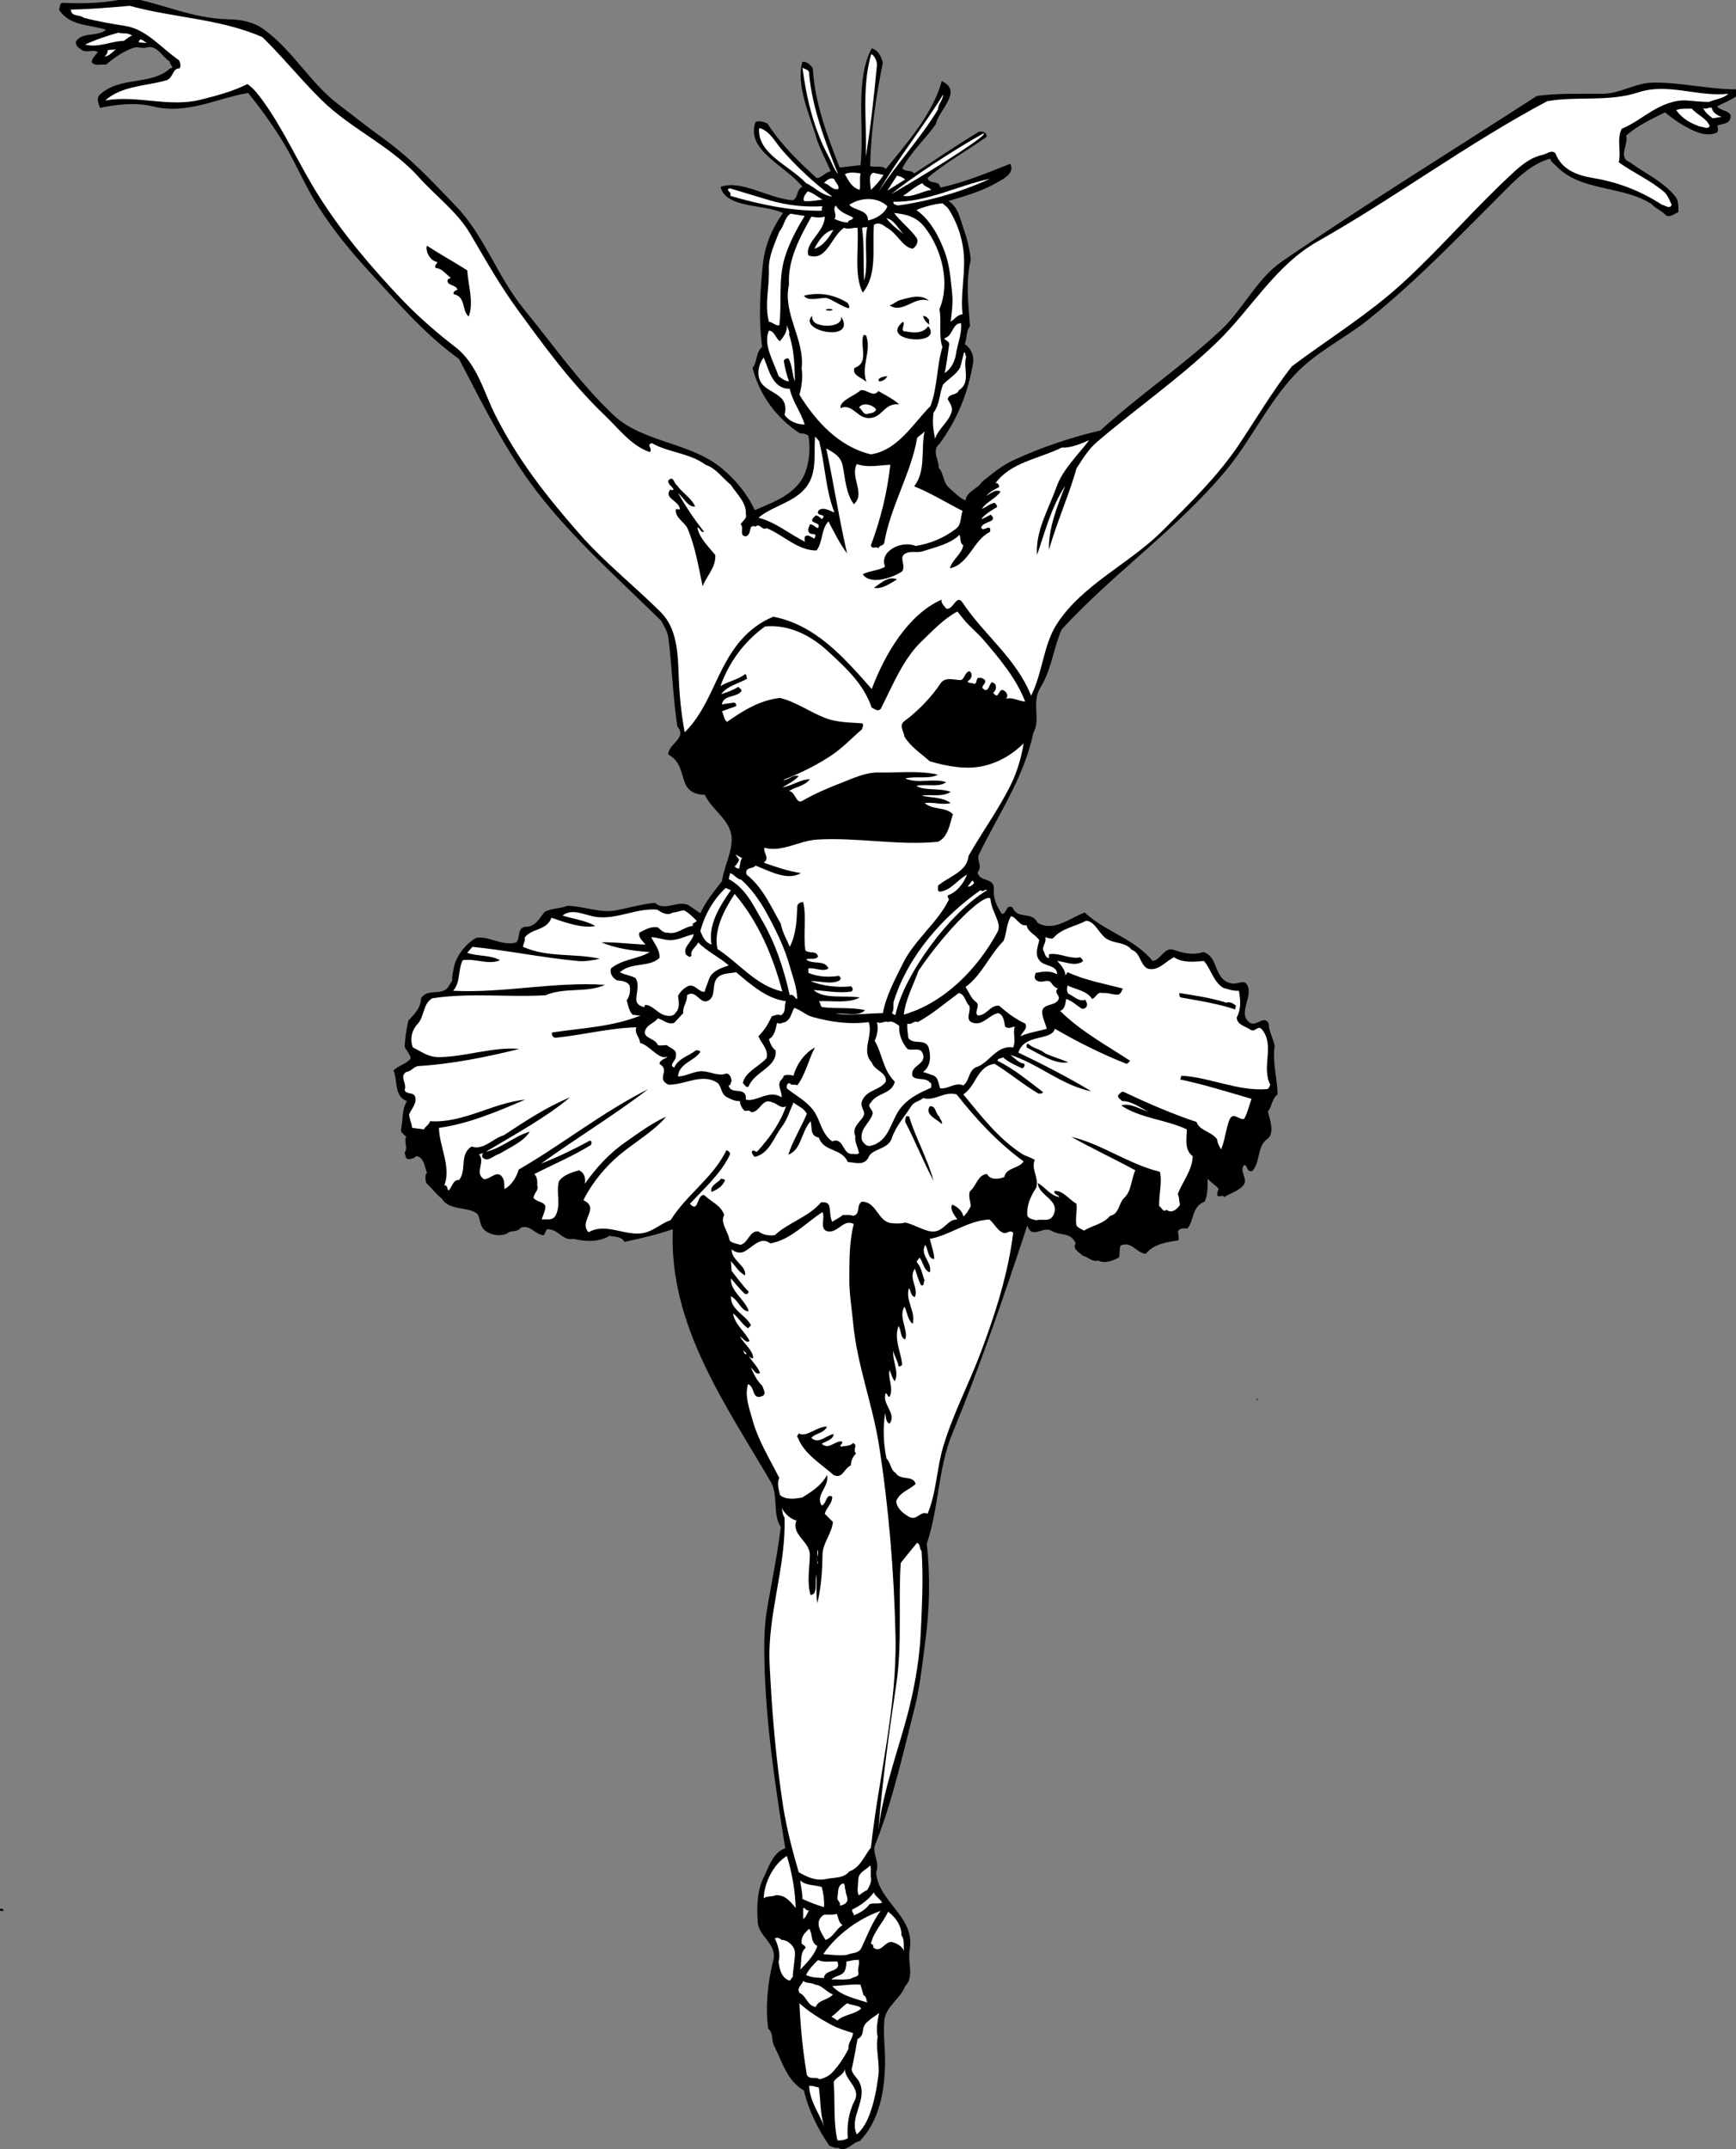
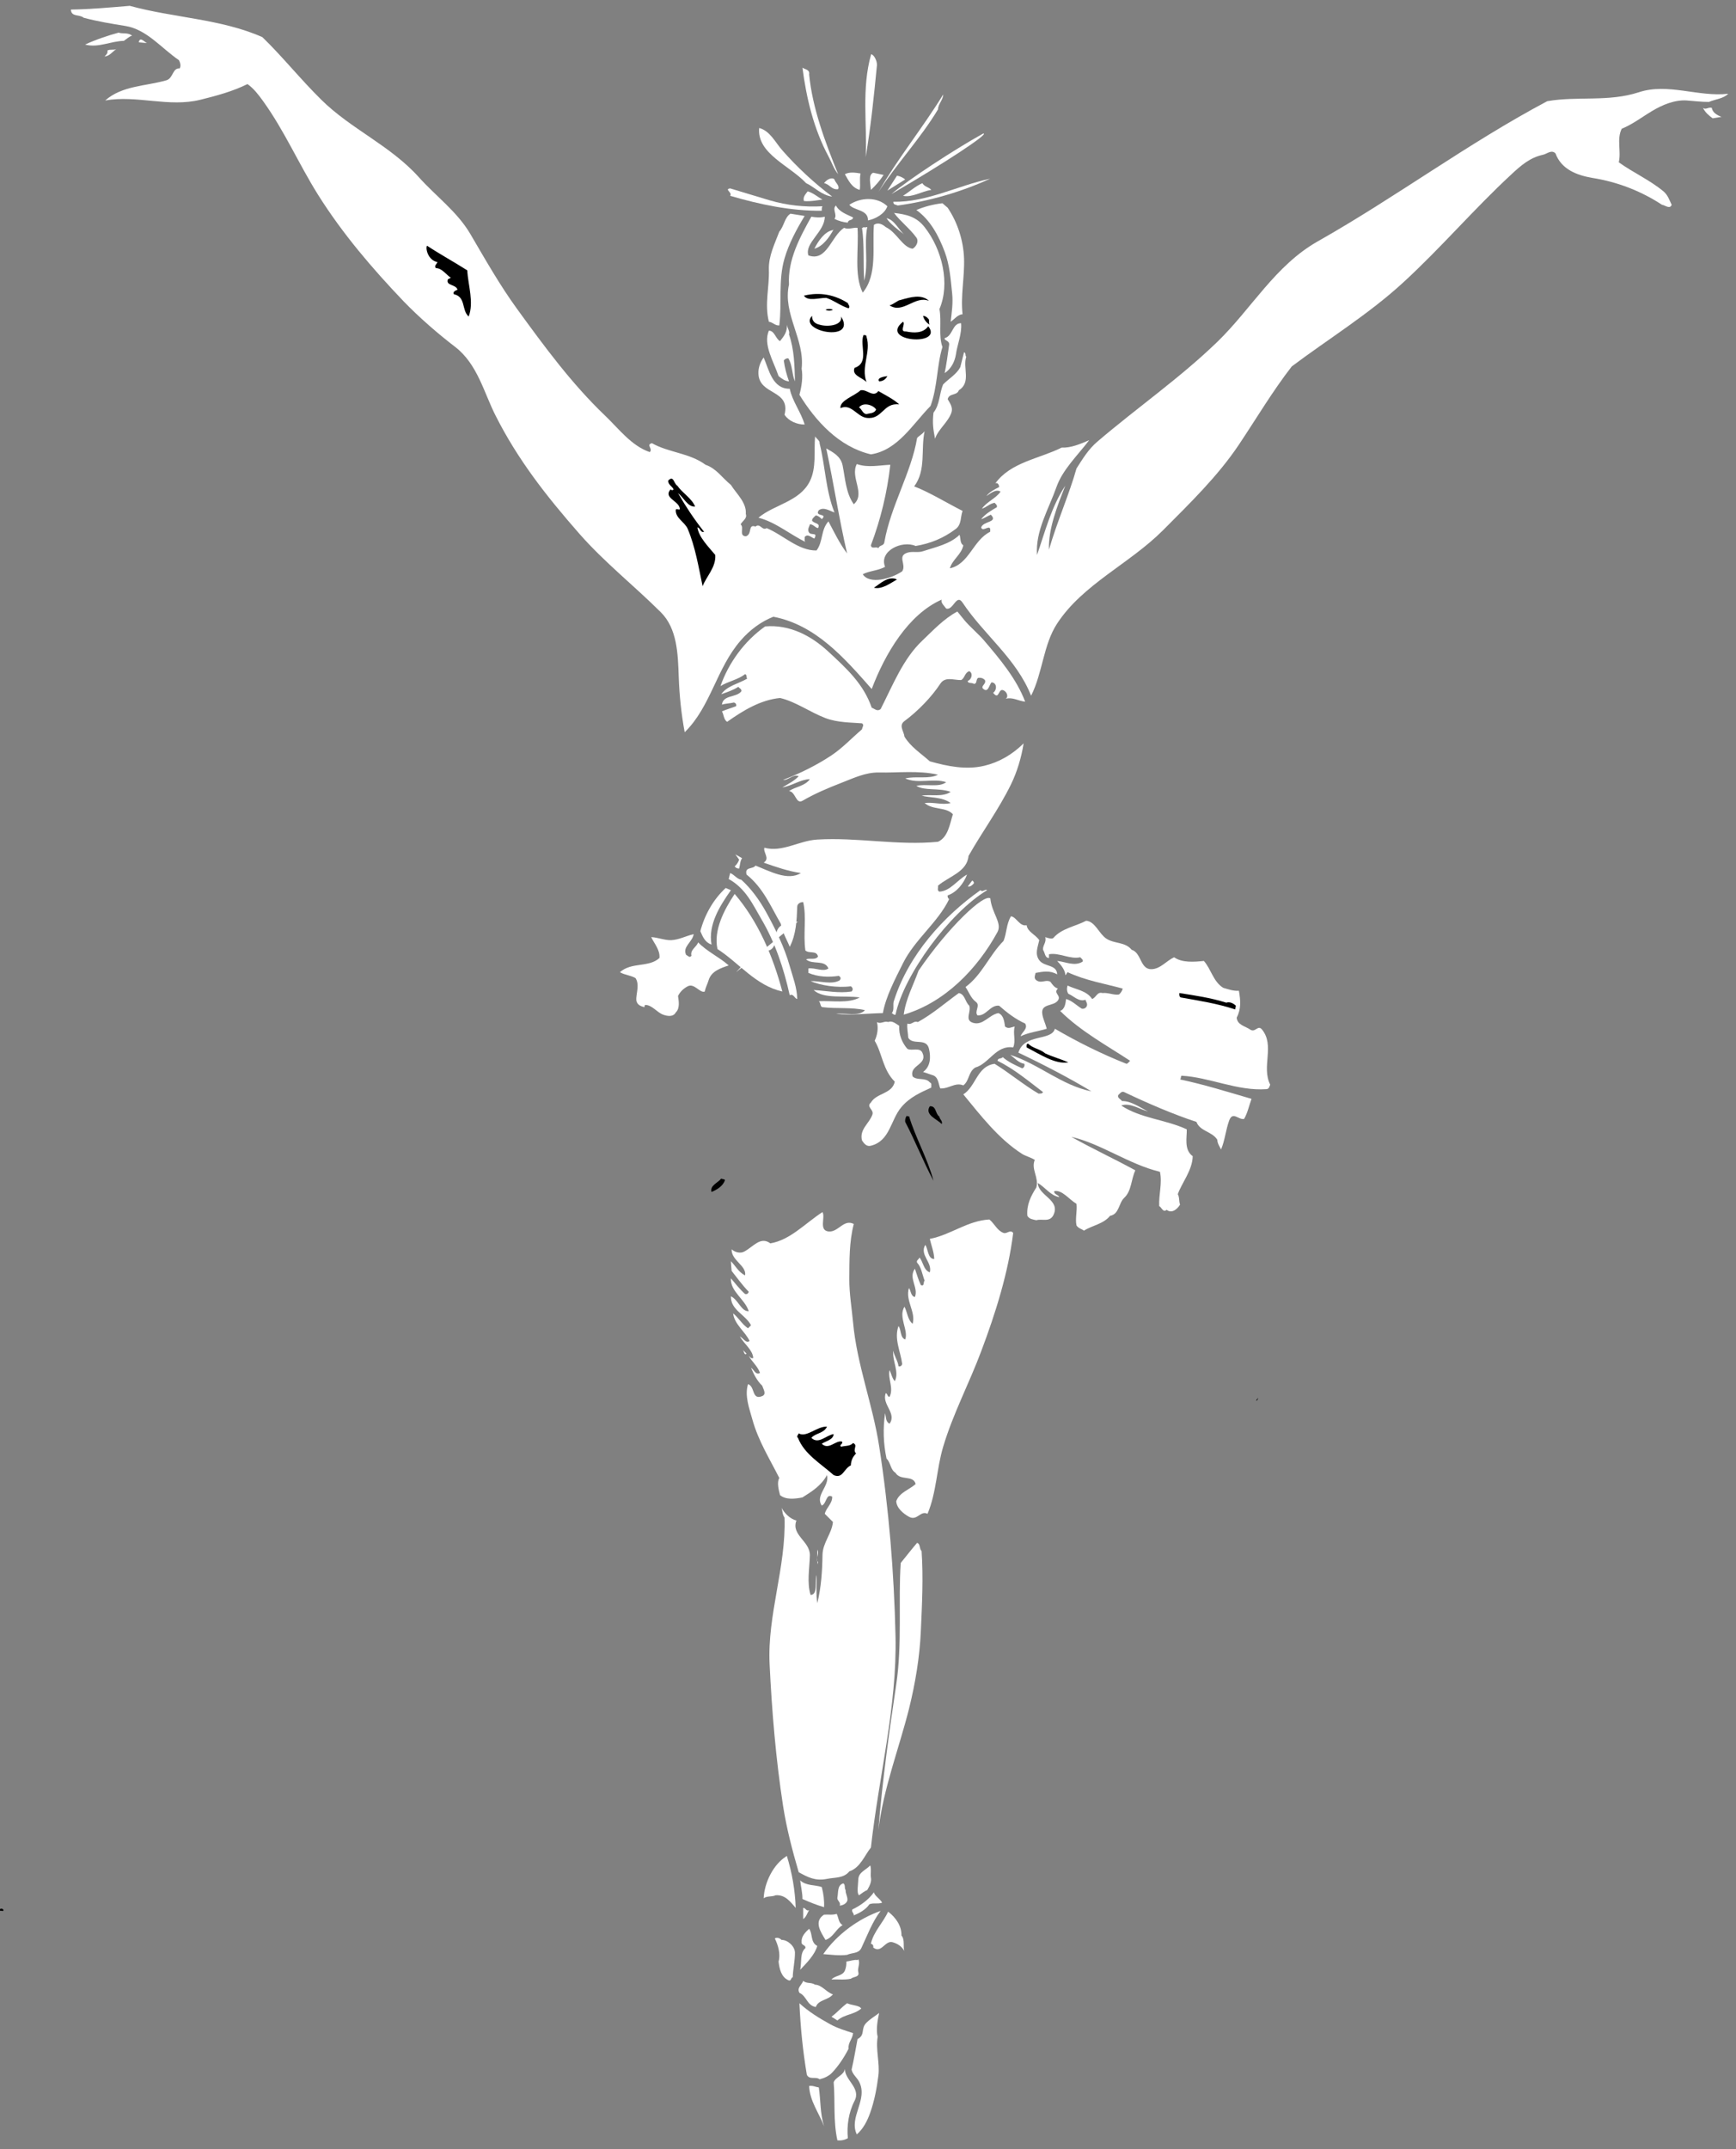
<svg xmlns="http://www.w3.org/2000/svg" viewBox="0 0 3154.76 3904.453" height="3904.453" width="3154.76" xml:space="preserve" id="svg2" version="1.1">
  <rect x="0" y="0" width="3154.76" height="3904.453" fill="#808080" stroke="none" />
  <defs id="defs6" />
  <g transform="matrix(1.333,0,0,-1.333,0,3904.453)" id="g10">
    <g transform="scale(0.2)" id="g12">
-       <path id="path14" style="fill:#000000;fill-opacity:1;fill-rule:nonzero;stroke:none" d="m 1554.99,14514 c 80.11,-1 166.72,-15 238.82,-65.6 203.78,-145.7 318.94,-369 517.71,-518.2 98.13,-74.1 189.26,-147.7 294.4,-223.3 194.26,-139.2 336.46,-293.9 502.69,-467.1 195.26,-203.8 281.38,-479.7 462.12,-700.5 199.78,-243.3 371.01,-494.2 609.34,-721 197.27,-188.7 524.71,-184.7 741.01,-365.5 92.12,-77.1 172.23,-171.7 223.8,-284.4 109.65,48.1 235.32,91.7 309.42,192.8 59.58,81.1 73.61,213.8 56.08,314.9 -15.52,12.5 -40.56,17.6 -56.08,15 -163.22,104.7 -277.37,263.9 -324.94,447.2 33.05,34 20.53,108.1 66.09,142.2 -26.04,189.7 -14.52,380 5.01,568.2 13.52,125.7 63.58,243.9 137.18,345.5 -142.19,62.6 -388.02,30.5 -426.58,177.7 143.7,50.6 321.94,-77.6 492.67,-91.6 40.06,18.5 22.54,74.6 66.09,91.6 -111.15,143.2 -389.53,247.4 -319.93,441.6 27.04,12.1 57.07,0.5 81.11,-10 92.13,-142.7 211.79,-258.3 334.95,-371 32.05,-3 59.09,39.6 96.64,46.1 -30.04,69.6 -65.59,135.7 -91.63,207.8 -50.57,175.2 -148.2,378 -101.14,538.2 31.05,1.5 55.58,-20.5 70.6,-45.6 13.02,-232.3 97.13,-457.1 183.25,-675.4 46.56,4.5 97.13,12.5 142.2,15.5 27.53,265.9 -40.06,578.3 76.1,797.1 46.06,-14.5 63.08,-54.5 76.1,-96.6 -47.06,-230.3 -82.11,-470.1 -86.62,-705.5 32.55,-14.5 80.61,9.5 106.65,-20.5 149.2,182.8 323.94,383 381.02,599.3 148.2,-68.6 -21.03,-197.2 -40.56,-294.4 -72.1,-101.6 -166.22,-185.7 -228.81,-299.9 21.03,-27 60.59,-8 81.61,-35.5 150.21,97.1 288.39,192.2 441.6,284.4 20.03,4.5 59.09,-3.6 50.58,-35.6 -133.19,-94.6 -280.39,-175.7 -401.05,-279.4 11.01,-47.5 80.11,-10 86.62,-65.6 163.72,34.6 320.93,100.7 477.14,162.3 38.06,-70.6 -65.59,-112.2 -116.65,-142.2 -95.64,-51.1 -200.78,-80.1 -304.92,-111.7 65.59,-38.5 78.61,-117.2 101.64,-182.7 24.53,-69.6 43.56,-143.2 50.57,-218.3 -36.05,-151.2 -15.52,-300.4 -5.01,-452.2 -29.04,-36 -19.02,-81.1 -35.55,-121.6 43.06,-29.1 65.09,-81.1 56.08,-132.2 -35.55,-203.3 -103.14,-375 -228.81,-548.2 -55.08,-44.6 -3.01,-108.7 -5.01,-162.3 36.55,-40.5 28.54,-101.1 71.1,-137.2 32.54,-28 70.09,-68.5 111.65,-86.1 7.01,63.1 81.61,77.1 111.65,126.7 68.6,54.1 131.18,109.1 213.29,147.2 189.26,88.1 401.05,158.7 594.31,203.3 264.36,241.8 559.27,438.6 822.62,685.4 152.21,142.7 243.34,348.5 416.08,467.2 570.77,391.5 1155.57,752 1736.31,1127 150.8,21 302.5,13.5 452.2,15 118.1,2 220.8,74.6 339.9,76.1 189.3,3 379.5,-46.6 568.8,-45.6 3,-13 14.5,-24 10,-40.5 -43,-30.5 -95.1,-51.6 -142.2,-76.1 27.1,-35.6 117.2,-27.6 86.6,-91.6 -15.5,-31.1 -58.5,-25.1 -86.6,-40.6 8,-12 8,-33.5 0,-45.6 -81.1,-36 -164.2,12.6 -233.3,50.6 -43.1,24.5 -85.6,58.1 -121.7,86.6 -91.6,-45 -186.7,-89.6 -264.3,-157.7 16,-64.1 -59.1,-149.7 25.5,-182.7 104.2,-77.1 225.8,-129.2 309.4,-233.3 23.1,-28.6 21.1,-74.1 20.6,-106.7 -28.1,-10 -64.1,-44.6 -91.2,-15 -27,28.5 -64.5,39 -91.6,71.1 -204.3,128.2 -481.1,83.1 -649.9,258.8 -15,15.6 -35,26.1 -40.5,50.6 -117.7,-33.5 -206.3,-114.7 -289.4,-197.8 -307.94,-306.9 -609.35,-625.3 -949.81,-898.7 -164.73,-132.2 -356.99,-220.3 -502.19,-376 -186.25,-198.3 -295.4,-442.1 -467.13,-649.9 -335.47,-404 -770.56,-702.9 -1122.04,-1086.5 -56.07,-126.6 -68.59,-272.8 -142.19,-391 -68.59,-110.16 3.5,-214.3 -51.07,-314.43 -62.59,-301.91 -239.33,-556.26 -370.51,-827.63 -18.52,-38.05 28.04,-82.11 -10.01,-122.17 15.02,-70.09 117.66,-32.04 111.66,-116.66 -5.01,-64.59 21.52,-118.16 55.57,-167.73 37.05,5.51 23.53,67.6 71.1,46.07 37.05,-88.62 130.67,-21.54 172.73,-106.65 109.65,-62.58 216.3,33.04 319.94,71.1 138.69,-130.18 340.96,-178.75 462.13,-329.95 55.57,5.01 81.11,96.63 142.19,76.1 67.09,-23.53 135.69,-38.05 202.78,-15.52 109.15,-29.54 68.09,-189.26 193.26,-213.29 48.07,-9.51 90.13,35.05 111.65,-20.02 30.55,-78.61 -72.09,-191.77 15.02,-248.85 42.56,-28.03 96.14,56.58 127.18,-5 0,-53.08 31.54,-101.14 40.55,-152.71 -16.52,-112.16 17.53,-216.8 20.03,-329.95 -39.05,-28.54 -39.05,-85.62 -66.09,-116.66 13.52,-56.58 48.57,-149.21 -5.01,-187.76 -71.59,-52.57 -43.05,-151.7 -101.13,-218.29 -45.06,-9.01 -29.05,44.56 -56.08,40.55 -36.05,-39.55 30.04,-96.63 -5.01,-137.19 -35.54,-41.05 -88.12,-54.07 -132.18,-81.11 -10.01,25.54 -43.56,-14.51 -45.56,20.03 -0.5,15.53 4.51,25.04 10.02,35.55 -20.03,26.03 -55.58,45.06 -76.11,71.1 0,-52.07 2.5,-106.65 -20.03,-157.22 -87.61,-30.54 -73.1,-132.18 -117.16,-182.75 -25.03,-0.5 -57.58,5.51 -66.09,-25.53 9.01,-21.53 4.51,-31.04 5.51,-55.58 -76.61,-11.51 -168.23,-22.53 -223.8,-91.62 -65.59,6.01 -97.64,90.12 -172.24,56.08 -9.01,-25.04 -3.51,-62.09 -10.51,-81.12 -41.06,-22.53 -100.64,-44.06 -142.2,-20.53 -39.05,-14.01 -72.6,28.54 -101.14,30.55 -24.53,22.53 -79.1,50.57 -51.06,86.12 -37.56,81.1 -102.15,47.56 -167.23,86.61 -55.58,32.55 -134.19,-63.08 -162.73,35.55 -158.21,-477.65 -320.93,-955.3 -512.7,-1421.93 -97.13,-236.83 -90.62,-506.2 -172.73,-746.52 24.04,-221.31 19.53,-442.61 -10.02,-664.91 -18.02,-134.69 -33.04,-275.88 -61.08,-406.05 -82.61,-324.45 -156.21,-663.41 -274.37,-964.82 -38.05,-71.1 30.54,-128.67 0,-203.28 14.02,-205.28 268.87,-301.41 228.81,-527.72 -15.52,-85.11 33.05,-186.25 -30.54,-248.83 -33.05,-86.62 -132.68,-137.695 -142.19,-233.824 -9.02,-95.133 6.5,-191.261 5,-283.89 -2.5,-198.77 -38.55,-399.543 -172.73,-538.235 -52.07,-9.008 -90.63,-79.606 -147.2,-46.059 -21.03,-3.004 -48.07,9.512 -60.59,15.52 -75.1,109.149 -141.19,239.828 -172.73,375.512 -114.16,64.086 -148.7,197.269 -203.28,304.918 -20.02,39.551 -3.51,85.617 -40.56,116.656 -19.52,156.215 -3,314.932 35.55,467.142 27.54,108.64 -100.13,159.21 -106.64,258.85 -6.51,102.14 -5.51,210.29 40.55,304.41 35.55,72.6 65.09,172.74 147.2,198.27 -68.59,425.09 -132.68,851.16 -142.19,1279.25 -2.51,122.16 -1,246.34 20.53,366 31.54,178.74 68.09,358.99 91.13,543.24 -58.09,95.13 -15.53,209.78 -65.59,304.41 -311.93,534.23 -698.96,1074.47 -670.42,1726.36 -99.14,-35.05 -218.8,-63.09 -329.95,-86.62 -19.03,38.55 -69.1,34.04 -101.64,41.06 -78.6,-47.07 -177.24,-37.06 -243.83,-20.54 -78.61,-15.02 -99.64,64.59 -177.74,66.1 -20.03,-6.01 -12.52,-45.06 -35.55,-40.56 -50.07,8.51 -88.62,74.1 -147.2,50.57 -29.04,-36.05 -64.09,-12.02 -96.13,-40.56 -50.07,-21.02 -113.16,-9.01 -152.71,25.54 -31.05,27.04 -27.04,74.6 -45.57,106.64 -56.57,55.58 -192.76,20.03 -243.83,106.65 -39.05,30.04 -71.09,74.1 -106.64,106.65 -6.51,24.03 -10.02,58.08 5.51,71.1 -19.03,39.55 -20.03,109.64 -76.61,111.64 -8.51,-18.02 -27.03,-13.51 -40.55,-20.52 -32.05,-5.01 -28.54,25.53 -35.55,45.56 25.53,32.54 -7.01,72.1 10.51,106.65 -12.01,15.52 -34.55,26.03 -35.55,46.06 14.52,69.09 5.01,138.19 40.56,197.77 -89.62,30.54 -62.09,144.69 -91.63,208.28 32.05,33.55 87.12,43.06 116.66,81.11 -1.5,31.54 -29.04,53.57 -40.55,81.11 4,61.09 11.51,120.67 25.53,177.75 41.06,46.06 85.62,85.61 86.12,152.2 41.06,61.08 108.65,27.04 162.72,56.08 23.03,12.52 35.55,43.06 50.57,66.09 -4,25.53 5.51,57.58 10.52,86.11 15.52,87.12 92.62,171.74 152.2,203.28 83.12,16.52 179.75,-59.58 273.88,-30.54 28.03,32.54 3,95.63 61.08,106.65 65.59,-5.51 96.13,57.57 132.18,101.64 47.07,25.53 104.14,20.02 152.21,40.55 112.15,0 223.3,-52.07 334.95,-30.54 88.62,17.02 178.75,44.06 264.36,51.07 67.1,-61.59 154.21,20.03 228.32,-15.52 l 81.11,-55.58 c 37.05,82.11 93.62,149.7 147.2,218.3 14.01,100.14 70.59,199.27 66.09,294.4 -6.51,124.67 -134.69,189.76 -182.75,294.4 -205.78,7.01 -100.14,194.27 -248.84,274.38 -2.51,73.6 132.18,109.65 61.08,192.76 -30.04,201.77 -35.05,403.07 -61.08,604.37 -5.51,43 -31.54,83.1 -50.57,116.6 -285.89,280.4 -590.31,549.8 -837.64,868.2 -218.3,281.9 -374.51,599.3 -538.24,913.7 -238.82,171.8 -424.58,392.6 -619.84,604.4 -126.67,139.2 -232.82,268.8 -334.96,426.5 -90.62,139.7 -152.7,293.9 -238.32,436.6 -73.1,121.2 -153.21,231.9 -243.83,345.5 -214.8,-35 -413.07,-148.7 -649.89,-91.6 -118.161,28.5 -240.829,15 -360.493,-10 -10.012,27.5 -27.539,66.6 0,91.1 138.687,127.2 346.473,59.1 477.153,177.7 38.05,3 -7.51,27.6 0,45.6 -54.57,32.5 -87.12,118.7 -162.223,96.6 -27.036,-7.5 -58.079,7.5 -81.614,0 -68.59,-21.5 -136.183,-68.1 -192.761,-116.6 -38.051,5 -67.09,-13 -96.629,15 -2.504,30.5 30.539,51.1 40.554,71.1 -33.047,22.5 -85.617,-13 -116.66,20.5 -22.531,10 -43.558,40.1 -25.535,60.6 51.07,56.6 140.691,22 198.27,71.1 -108.149,35 -251.344,24.5 -319.934,137.2 9.012,15.5 0.5,46.6 25.535,46 150.203,-6 300.906,-4 451.613,35.6 228.814,-41.6 431.594,-142.2 675.424,-147.7" />
      <path id="path16" style="fill:#ffffff;fill-opacity:1;fill-rule:nonzero;stroke:none" d="m 884.574,14605.6 c 298.906,-82.1 622.346,-88.6 903.726,-213.3 136.69,-132.1 259.36,-286.4 401.55,-426.5 201.78,-199.8 471.15,-312 664.91,-527.8 116.16,-129.6 261.36,-234.8 350.48,-386 102.64,-174.7 201.77,-350.5 319.93,-512.7 183.75,-252.8 370.51,-507.7 598.82,-726 94.63,-90.1 179.24,-205.8 304.92,-248.8 24.53,21.5 -28.04,50.5 15.02,60.6 114.15,-64.6 256.85,-66.6 365.5,-147.2 73.59,-25.1 111.14,-86.7 172.73,-137.2 39.55,-62.6 107.14,-119.7 101.64,-197.8 10.51,-31 -20.53,-44.6 -35.55,-71.1 27.04,-21 -14.52,-78.6 35.55,-81.1 45.56,12 12.01,85.6 66.09,66.1 30.54,27 45.06,-30.6 76.1,-10.5 114.16,-47.6 215.8,-154.7 339.96,-152.2 45.57,60.5 28.04,140.2 81.12,198.2 38.55,-72.6 77.1,-153.2 127.17,-218.3 -52.57,223.3 -91.62,478.2 -142.19,715.5 43.56,-25 99.13,-52.1 111.65,-116.6 18.02,-90.2 22.03,-187.8 76.1,-263.9 82.61,72.1 -27.03,183.2 20.53,273.9 75.6,-26.6 152.21,-8 228.31,-5 -21.03,-187.8 -65.09,-371 -132.18,-548.3 3.5,-30 37.05,-5.5 51.07,-20 9.01,24 35.55,12.5 40.56,40.5 42.55,245.4 184.25,475.2 223.3,710.5 14.02,16 35.55,25.5 51.07,46.1 -27.04,-124.2 12.02,-265.4 -71.1,-376 99.64,-37.6 219.8,-111.2 329.95,-167.3 -15.52,-41 -6.01,-91.6 -45.56,-122.1 -84.61,-64.1 -174.74,-100.2 -274.37,-116.7 -92.13,40.6 -251.85,-33.5 -208.29,-142.2 -47.06,-26 -113.65,-28.5 -152.2,-50.6 46.06,-71.1 192.76,-31.5 268.86,20.1 30.54,47 -36.55,104.1 35.55,127.1 35.05,11.1 71.1,-2 106.65,10.1 86.61,28.5 181.75,47.5 248.84,111.6 8.51,-23.5 2,-58.6 25.53,-71.1 -12.52,-64.1 -73.6,-95.1 -91.62,-157.2 131.18,28.5 158.21,191.8 274.37,248.8 10.01,65.6 -51.57,-8.5 -61.09,30.1 15.53,45 118.17,32.5 66.09,86.6 -21.52,-8.5 -50.56,-28 -66.09,-30.5 28.04,35 68.6,59.5 106.65,81.1 5.01,14 -7.01,21.5 -15.02,30.5 -35.05,-6.5 -52.57,-29 -86.62,-40.6 30.55,46.1 96.64,70.6 127.17,116.7 -31.54,19 -66.09,-10 -96.62,-30.5 21.02,28 55.57,46 86.61,61.1 1.51,13.5 -9.51,34 -25.53,25.5 104.64,144.7 298.4,167.2 452.11,243.8 62.09,-3 127.18,24.6 187.76,50.6 -79.61,-104.7 -181.75,-200.8 -223.31,-319.9 -53.57,-151.3 -144.69,-300.5 -132.18,-462.2 55.58,161.2 98.14,330 192.77,472.2 -55.58,-139.7 -116.66,-295.4 -111.65,-436.6 54.07,187.7 139.68,381.5 187.75,553.7 42.06,65.1 79.61,129.2 142.2,182.8 271.86,232.3 563.77,434.1 817.61,679.9 232.32,224.8 394.54,521.2 685.43,685.4 532.23,300.9 1026.89,670.4 1563.59,954.8 206.3,36.1 416.6,-7 624.9,61.1 198.3,65.1 406.1,-34 608.8,-10.5 -32.5,-33.5 -88.1,-37 -131.6,-55.6 -51.1,-0.5 -106.2,7 -152.3,10 -83.1,5.1 -166.7,-31 -233.8,-71.1 -69.1,-41 -134.7,-92.1 -208.3,-121.6 -35.5,-71.6 -2.5,-152.2 -20,-228.8 99.1,-71.1 209.3,-119.2 304.4,-197.8 30.1,-25 40.1,-59.6 56.1,-91.6 -12,-33.1 -45.1,-2.5 -66.1,0 -142.7,93.6 -301.4,155.2 -472.1,182.7 -107.2,18 -213.8,58.1 -253.9,167.8 -28.5,27.5 -58.1,-4.6 -86.6,-10.1 -86.6,-18.5 -150.2,-73.6 -212.8,-132.1 -255.3,-235.9 -482.64,-503.2 -736.49,-736 -233.32,-215.3 -515.7,-389.1 -761.54,-573.8 -130.67,-168.3 -240.33,-353.5 -360.49,-533.3 -144.2,-215.2 -331.95,-397 -517.7,-583.7 -229.32,-229.4 -544.75,-366.5 -720.99,-634.9 -95.13,-145.2 -98.13,-335 -177.74,-492.19 -100.64,253.89 -321.44,415.09 -467.14,634.39 -42.56,63.6 -63.08,-55.6 -111.65,-40.6 -13.02,18.5 -39.05,40.1 -30.54,61.1 -227.31,-100.1 -385.53,-367.5 -477.15,-609.33 -185.76,211.33 -382.02,437.13 -670.42,492.63 -83.11,-33 -160.71,-89.6 -223.3,-162.7 -165.23,-190.2 -202.78,-450.09 -381.02,-624.32 -23.53,125.67 -36.05,251.83 -40.55,375.52 -5.51,157.7 -10.02,329.9 -121.67,441.6 -182.75,181.7 -383.52,339.9 -553.76,533.2 -230.81,262.9 -422.57,509.2 -573.28,807.6 -79.61,156.7 -122.67,349.5 -274.37,467.2 -114.16,87.1 -244.33,199.7 -350.48,309.4 -214.79,224.8 -418.07,462.6 -583.8,726 -132.18,210.3 -229.31,436.6 -375.51,639.8 -32.54,45.1 -63.58,85.7 -106.64,116.7 -101.14,-50.1 -212.79,-80.1 -319.94,-106.6 -216.29,-54.1 -433.589,33 -649.886,-5.1 115.16,101.7 275.375,96.7 416.066,137.2 49.07,14 40.56,85.1 91.63,81.1 10.01,17.1 3.5,40.1 -5.01,56.1 -120.16,81.6 -219.3,209.8 -365.499,233.3 -99.636,16.1 -186.754,30.1 -284.386,56.1 -27.036,24 -85.118,3.5 -86.618,55.6 133.68,2 269.868,14.5 401.047,25.5" />
      <path id="path18" style="fill:#ffffff;fill-opacity:1;fill-rule:nonzero;stroke:none" d="m 808.469,14422.9 c 27.539,-10 63.086,3 91.625,-20.6 -21.028,-6 -37.551,-23.5 -56.074,-35.5 -89.125,-1.5 -175.239,-49.6 -263.86,-25 73.098,34 164.223,64.1 228.309,81.1" />
      <path id="path20" style="fill:#ffffff;fill-opacity:1;fill-rule:nonzero;stroke:none" d="m 1001.73,14351.8 -56.074,5 c 8.512,42 37.551,3 56.074,-5" />
      <path id="path22" style="fill:#ffffff;fill-opacity:1;fill-rule:nonzero;stroke:none" d="m 793.449,14311.2 c -30.543,-20.5 -44.562,-47 -81.109,-51 12.015,11.5 24.031,23 20.027,41 18.024,10 43.059,0.5 61.082,10" />
      <path id="path24" style="fill:#ffffff;fill-opacity:1;fill-rule:nonzero;stroke:none" d="m 5977.52,14199.6 c -20.03,-207.3 -41.56,-416.6 -76.61,-624.9 10.52,230.8 -29.54,464.7 37.05,701 19.03,-2.5 42.06,-45.6 39.56,-76.1" />
      <path id="path26" style="fill:#ffffff;fill-opacity:1;fill-rule:nonzero;stroke:none" d="m 5515.39,14138.5 c 22.03,-229.8 109.15,-460.6 197.77,-680.4 -30.54,37.5 -43.56,80.6 -66.09,122.1 -100.64,186.3 -150.71,398.6 -177.25,603.8 18.03,-12 51.57,-13 45.57,-45.5" />
      <path id="path28" style="fill:#ffffff;fill-opacity:1;fill-rule:nonzero;stroke:none" d="m 6429.13,14001.3 c -1,-38.1 -34.04,-63.6 -35.54,-101.6 -116.66,-195.3 -287.4,-377.6 -406.06,-563.3 132.68,230.3 302.92,438.6 441.6,664.9" />
      <path id="path30" style="fill:#ffffff;fill-opacity:1;fill-rule:nonzero;stroke:none" d="m 11668.8,13910.2 c 2.5,-30.6 37.5,-51.6 66.1,-61.1 l -60.6,-10 c -24.5,18 -51.6,40 -66.1,71.1 20,-15.5 37,7.5 60.6,0" />
-       <path id="path32" style="fill:#ffffff;fill-opacity:1;fill-rule:nonzero;stroke:none" d="m 11532.1,13905.2 c 34,-41.6 95.6,-61.1 121.7,-117.2 -9.6,-27.5 -45.1,-5.5 -66.1,-5 -64.6,22.5 -118.2,51.6 -162.3,111.7 30.1,13.5 71.1,9 106.7,10.5" />
      <path id="path34" style="fill:#ffffff;fill-opacity:1;fill-rule:nonzero;stroke:none" d="m 5332.64,13620.8 c 99.63,-113.2 215.79,-222.3 339.96,-314.9 -71.1,7.5 -126.17,69 -177.74,91.1 -111.65,120.1 -336.46,201.3 -319.94,376 74.6,-19.5 109.15,-97.6 157.72,-152.2" />
      <path id="path36" style="fill:#ffffff;fill-opacity:1;fill-rule:nonzero;stroke:none" d="m 5865.87,13463.1 c -8.52,-38.1 1,-74.1 -5.51,-111.7 -53.07,14 -76.61,63.1 -101.14,106.7 29.04,17 74.1,11 106.65,5" />
      <path id="path38" style="fill:#ffffff;fill-opacity:1;fill-rule:nonzero;stroke:none" d="m 6023.08,13453.1 c -23.53,-36.1 -55.08,-73.1 -86.62,-101.7 -2.5,40.1 -20.03,102.2 15.52,116.7 l 71.1,-15" />
      <path id="path40" style="fill:#ffffff;fill-opacity:1;fill-rule:nonzero;stroke:none" d="m 6702,13735.4 c 49.57,4.5 -263.36,-201.7 -625.85,-412.5 111.15,94.6 424.08,300.9 625.85,412.5" />
      <path id="path42" style="fill:#ffffff;fill-opacity:1;fill-rule:nonzero;stroke:none" d="m 6170.28,13422.5 c -40.56,-25.5 -81.11,-50.6 -121.67,-76.1 l 65.59,101.6 c 21.03,-3 42.56,-14.5 56.08,-25.5" />
      <path id="path44" style="fill:#ffffff;fill-opacity:1;fill-rule:nonzero;stroke:none" d="m 6749.07,13427.5 c -199.27,-91.6 -417.07,-153.2 -629.36,-182.7 -15.52,7.5 -30.54,3.5 -30.54,25.5 227.81,-4.5 437.6,109.7 659.9,157.2" />
      <path id="path46" style="fill:#ffffff;fill-opacity:1;fill-rule:nonzero;stroke:none" d="m 5713.16,13356.4 c -45.06,-7 -57.08,34.1 -96.14,40.6 21.53,29.5 57.08,42 71.11,25.5 5.5,-22.5 37.04,-41.5 25.03,-66.1" />
      <path id="path48" style="fill:#ffffff;fill-opacity:1;fill-rule:nonzero;stroke:none" d="m 6348.02,13351.4 c -66.09,-10 -127.67,-53.1 -192.76,-40.5 48.06,30 81.11,63.5 131.68,86.1 16.02,-26.1 43.06,-25.1 61.08,-45.6" />
      <path id="path50" style="fill:#ffffff;fill-opacity:1;fill-rule:nonzero;stroke:none" d="m 5246.02,13280.3 c 118.16,-34.5 239.82,-47.5 360.49,-40.5 -6.01,-8 -5.01,-19.6 -5.01,-30.6 -209.28,-2.5 -422.57,42.6 -624.35,101.7 17.03,24 -42.56,44 0,50.5 89.63,-27 179.75,-54.5 268.87,-81.1" />
      <path id="path52" style="fill:#ffffff;fill-opacity:1;fill-rule:nonzero;stroke:none" d="m 5606.51,13285.3 c -27.04,-3 -81.11,-14.5 -126.67,-10 -8.51,28.5 11.52,46.6 25.54,66.1 37.05,-10 67.08,-37.6 101.13,-56.1" />
      <path id="path54" style="fill:#ffffff;fill-opacity:1;fill-rule:nonzero;stroke:none" d="m 6048.61,13239.8 c -18.02,-52.1 -79.61,-85.7 -132.18,-96.7 3.01,75.1 -95.63,66.1 -127.17,106.7 77.61,51.5 190.76,56.1 259.35,-10" />
      <path id="path56" style="fill:#ffffff;fill-opacity:1;fill-rule:nonzero;stroke:none" d="m 6459.67,13229.7 c 67.1,-99.1 107.15,-222.8 111.66,-345.4 4.5,-126.2 -24.54,-255.9 -10.02,-380.5 -33.04,-2 -54.57,-33.1 -81.11,-51.1 7.51,65.1 17.02,129.2 10.01,193.2 -10.01,95.7 -16.51,193.3 -51.06,284.4 -40.56,108.2 -97.63,215.8 -192.77,283.9 52.07,22.1 114.66,39.1 177.75,46.1 l 35.54,-30.6" />
      <path id="path58" style="fill:#ffffff;fill-opacity:1;fill-rule:nonzero;stroke:none" d="m 5814.8,13163.7 c -2.01,-24.6 -33.55,-11.1 -35.55,-35.6 -28.04,2 -63.59,11.5 -91.12,25.5 21.52,30.6 -18.53,65.1 10.01,91.2 22.53,-44.1 74.6,-60.6 116.66,-81.1" />
      <path id="path60" style="fill:#ffffff;fill-opacity:1;fill-rule:nonzero;stroke:none" d="m 6302.46,13097.6 c 119.66,-152.2 175.74,-384.6 101.14,-558.3 16.02,-85.6 -7.51,-182.7 20.53,-258.8 -38.06,-121.7 -33.05,-271.4 -81.11,-401.6 -122.17,-124.2 -223.31,-301.9 -406.56,-329.9 -218.3,51.5 -376.51,226.8 -487.16,406 16.02,60.1 24.53,122.7 15.02,177.8 23.03,201.2 -131.18,373.5 -86.12,573.7 -9.51,168.3 73.6,320 152.21,462.2 29.54,-5.5 61.08,-8 91.62,0 0.51,-102.7 -139.69,-179.8 -111.65,-263.9 126.17,-45.1 154.21,130.7 243.33,187.8 31.54,-14.1 63.09,4.5 91.63,0 9.51,-146.7 -25.54,-322 35.55,-441.6 101.63,123.6 64.08,308.4 76.1,462.1 29.04,19.5 59.08,3.5 81.11,-15.5 74.6,-35.6 114.15,-138.2 182.75,-147.2 24.53,13.5 44.56,50 25.53,76.1 -42.55,59.1 -110.65,111.6 -152.2,167.7 83.61,-9.5 152.2,-25 208.28,-96.6" />
      <path id="path62" style="fill:#ffffff;fill-opacity:1;fill-rule:nonzero;stroke:none" d="m 5484.84,13173.7 c -56.07,-92.7 -107.14,-187.3 -137.18,-289.4 -43.56,-148.2 -17.03,-304.4 -35.55,-456.6 -28.04,-2.6 -45.06,22 -71.1,25 -30.54,120.2 4.01,235.8 0,355.5 -3,92.6 40.06,175.7 71.1,258.8 33.05,37.6 35.55,96.7 76.1,122.2 32.55,-5 64.09,-10.5 96.63,-15.5" />
      <path id="path64" style="fill:#ffffff;fill-opacity:1;fill-rule:nonzero;stroke:none" d="m 6170.28,13042 c -45.06,34 -105.14,79.6 -127.17,116.6 58.08,-12 85.11,-87.6 127.17,-116.6" />
      <path id="path66" style="fill:#ffffff;fill-opacity:1;fill-rule:nonzero;stroke:none" d="m 5895.91,13092.6 c 3.5,6.5 9.51,5 15.52,5 -23.04,-121.2 10.01,-244.4 -20.53,-365.5 -8.01,120.6 2,243.8 -15.02,360.5 7.01,-1.5 14.52,12 20.03,0" />
      <path id="path68" style="fill:#ffffff;fill-opacity:1;fill-rule:nonzero;stroke:none" d="m 5677.61,13077.5 5.01,5 c -29.05,-54 -73.6,-116.6 -131.69,-132.1 28.04,55 71.1,117.6 126.68,127.1" />
      <path id="path70" style="fill:#000000;fill-opacity:1;fill-rule:nonzero;stroke:none" d="m 2910.84,12970.9 c 88.62,-58.6 183.75,-110.2 273.87,-167.7 7.01,-104.7 46.56,-218.3 10.01,-315 -50.06,44.1 -17.52,134.2 -101.13,152.2 -9.52,18.1 14.52,26.1 25.03,30.6 -11.01,39 -81.61,25 -65.59,71.1 l 20.03,10.5 c -30.54,19 -59.08,65.1 -101.64,65.6 -15.02,15 6.01,27.5 10.51,41 -65.09,12.6 -83.11,94.2 -71.09,111.7" />
      <path id="path72" style="fill:#000000;fill-opacity:1;fill-rule:nonzero;stroke:none" d="m 5779.25,12579.9 c 3,-12.1 18.52,-23.6 5,-35.6 -54.57,16.5 -99.63,54.1 -152.2,71.1 -50.57,0.5 -125.17,-26 -152.21,15 112.15,28.1 215.29,3.5 299.41,-50.5" />
      <path id="path74" style="fill:#000000;fill-opacity:1;fill-rule:nonzero;stroke:none" d="m 6332.5,12594.9 c -96.63,39 -177.24,-91.1 -268.86,-30.6 26.03,6.5 59.57,36.6 71.09,35.6 73.6,21.5 146.7,42.5 197.77,-5" />
      <path id="path76" style="fill:#000000;fill-opacity:1;fill-rule:nonzero;stroke:none" d="m 5677.61,12534.3 c -14.02,-8 -36.55,-8 -50.57,0 14.02,7.5 36.55,7.5 50.57,0" />
      <path id="path78" style="fill:#000000;fill-opacity:1;fill-rule:nonzero;stroke:none" d="m 5535.41,12493.2 c -1,-34.5 17.53,-53 51.07,-60.5 51.07,-16.1 157.22,-7.6 147.2,55.5 109.66,-180.2 -299.4,-100.6 -198.27,5" />
      <path id="path80" style="fill:#000000;fill-opacity:1;fill-rule:nonzero;stroke:none" d="m 6327.49,12473.2 c 11.02,-6 -0.5,-30.5 10.52,-40.5 -20.03,9.5 -41.56,36 -46.06,60.5 14.01,-1 26.03,-8 35.54,-20" />
      <path id="path82" style="fill:#000000;fill-opacity:1;fill-rule:nonzero;stroke:none" d="m 6155.26,12452.7 c 19.53,-15 -27.04,-69.6 20.03,-66.1 52.57,-10.5 115.16,-15 152.2,35.5 109.15,-140.1 -342.46,-105.6 -172.23,30.6" />
      <path id="path84" style="fill:#ffffff;fill-opacity:1;fill-rule:nonzero;stroke:none" d="m 6551.3,12442.7 c 6.51,-71.6 -25.53,-142.7 -35.55,-213.3 -8.01,-49.6 -33.05,-98.1 -76.6,-126.7 10.51,48.6 22.03,128.7 30.54,192.8 4.01,30.5 -36.05,28 -30.54,45.5 56.57,14.1 51.56,103.2 112.15,101.7" />
      <path id="path86" style="fill:#ffffff;fill-opacity:1;fill-rule:nonzero;stroke:none" d="m 5378.2,12366.6 c 36.05,-103.7 38.05,-215.3 40.55,-320 -22.02,49.6 -16.02,111.2 -45.56,157.2 -13.01,0 -23.03,-5 -30.54,-15 6.51,-49.5 19.03,-96.6 35.55,-142.2 -28.04,1.5 -49.57,18.6 -71.1,35.6 -34.05,101.1 -107.14,215.3 -66.09,309.9 39.06,0 47.06,-58.1 76.11,-71.1 27.03,33.1 51.06,65.6 46.06,111.7 3.5,-22.6 22.03,-45.1 15.02,-66.1" />
      <path id="path88" style="fill:#000000;fill-opacity:1;fill-rule:nonzero;stroke:none" d="m 5906.42,12351.1 c 33.04,-105.7 -39.55,-202.8 0,-309.5 -30.04,31.6 -102.14,44.6 -81.61,96.7 104.14,35.5 33.05,152.2 61.08,223.3 8.51,0 20.53,2 20.53,-10.5" />
      <path id="path90" style="fill:#ffffff;fill-opacity:1;fill-rule:nonzero;stroke:none" d="m 6586.35,12214.4 c -25.04,-75.6 35.54,-174.3 -50.57,-228.8 -13.52,-38.6 -65.09,-17.1 -76.11,-60.6 16.03,-27.6 37.55,-56.1 25.54,-91.7 -23.03,-66 -89.12,-111.6 -111.65,-177.7 -13.02,68.1 -18.53,107.1 -10.52,177.7 44.06,55.1 39.05,130.7 66.09,192.8 42.06,42.1 90.62,68.1 116.66,117.2 l 25.54,101.6 c 16.02,-6 5,-23 15.02,-30.5" />
      <path id="path92" style="fill:#ffffff;fill-opacity:1;fill-rule:nonzero;stroke:none" d="m 5383.21,11996.1 c 17.02,-84.2 76.1,-157.8 101.63,-243.9 -54.57,0 -108.64,24.6 -137.18,66.1 43.05,173.8 -171.23,131.7 -177.74,278.9 -2.01,41.6 12.01,79.6 35.54,112.2 35.55,-81.7 59.09,-215.3 177.75,-213.3" />
      <path id="path94" style="fill:#000000;fill-opacity:1;fill-rule:nonzero;stroke:none" d="m 6048.61,12082.2 c -11.01,-20.5 -28.54,-35.1 -56.07,-35.6 -18.53,24.1 35.55,33.6 56.07,35.6" />
      <path id="path96" style="fill:#000000;fill-opacity:1;fill-rule:nonzero;stroke:none" d="m 5987.53,11980.5 c 43.06,-26 103.14,-54.5 142.19,-91.1 -110.65,14 -114.15,-106.1 -223.3,-91.6 -66.09,9 -104.14,99.6 -177.74,66.1 -4.01,54.1 92.62,80.6 137.19,121.7 45.06,9 85.61,-53.1 121.66,-5.1" />
      <path id="path98" style="fill:#ffffff;fill-opacity:1;fill-rule:nonzero;stroke:none" d="m 5972.01,11853.9 c -14.52,-28.1 -43.06,-23.1 -65.59,-30.6 -27.04,2.5 -32.04,35.6 -51.07,45.6 31.04,40.5 101.64,13.5 116.66,-15" />
      <path id="path100" style="fill:#ffffff;fill-opacity:1;fill-rule:nonzero;stroke:none" d="m 5586.48,11625.1 c 39.06,-154.8 41.06,-320.5 101.65,-472.2 -37.06,13 -73.61,39.1 -106.65,15.5 -33.05,-46.5 65.09,-18.5 20.02,-61 -8.01,10 -24.03,23.5 -40.55,25.5 -10.52,-9.5 -26.54,-21.5 -25.54,-35.6 16.02,-23 59.09,-14.5 40.56,-51 -20.53,3.5 -32.54,27.5 -55.58,25.5 -3,-15 -14.52,-27 -10.01,-45.6 8.51,-39 68.59,0.5 40.55,-51 -20.52,7 -45.06,35.5 -66.09,10.5 2.01,-12 -6.5,-29.6 10.02,-35.6 -110.15,52.1 -204.28,135.7 -324.94,167.3 109.15,91.1 281.38,109.1 350.47,248.8 46.07,93.6 26.54,203.8 35.55,304.9 9.52,-15 34.05,-30.5 30.54,-46" />
      <path id="path102" style="fill:#000000;fill-opacity:1;fill-rule:nonzero;stroke:none" d="m 4616.66,11335.7 c 35.05,-50.6 98.14,-85.7 121.67,-142.2 -49.57,-5.5 -78.11,61.6 -116.66,91.6 56.08,-96.6 104.64,-170.7 177.74,-263.9 -26.03,-8 -24.53,27.1 -45.56,30.1 10.01,-68.1 74.6,-130.7 121.67,-187.8 6.5,-83.1 -61.09,-146.7 -86.12,-213.3 -28.04,132.7 -49.57,267.4 -101.64,391.1 -19.53,46.5 -87.12,74.1 -81.11,132.1 12.51,7.6 34.55,-13 25.03,15.1 -15.52,46.5 -109.65,66.6 -60.58,122.1 5.51,-7 15.52,-8 20.03,0 -9.02,21.6 -40.56,33.6 -35.55,60.6 37.05,37.1 37.05,-22 61.08,-35.5" />
      <path id="path104" style="fill:#000000;fill-opacity:1;fill-rule:nonzero;stroke:none" d="m 6114.2,10696.3 c -37.05,-20 -102.14,-70.6 -157.21,-56.1 35.55,21.5 98.64,85.6 157.21,56.1" />
      <path id="path106" style="fill:#ffffff;fill-opacity:1;fill-rule:nonzero;stroke:none" d="m 6571.33,10421.9 c 34.55,-43 100.13,-98.1 137.18,-142.2 107.15,-125.6 220.3,-260.3 279.38,-416.04 -51.07,6 -82.61,31.54 -132.18,20.02 19.03,12.52 8.02,40.06 -5,50.57 -49.57,40.06 -35.05,-70.09 -81.11,-10.01 26.03,17.02 28.54,68.09 -10.52,71.1 -17.02,-16.52 -23.53,-78.61 -60.58,-40.56 -10.52,18.52 26.04,30.54 15.02,56.12 -12.02,12.5 -27.04,17.5 -45.56,15 -18.03,-10 -5.01,-42.58 -30.55,-40.58 -12.01,10.02 -42.05,-0.5 -40.55,20.08 27.04,9 37.55,53 10.02,66 -31.55,-10 -30.04,-48 -55.58,-60.5 -51.07,-1 -108.65,26.5 -142.19,-25.58 -57.58,-87.62 -150.21,-184.75 -243.84,-253.84 -41.55,-30.54 -3.5,-70.1 0,-106.65 43.56,-70.6 111.66,-113.15 172.74,-167.72 120.16,-34.05 247.84,-59.59 370.5,-30.55 99.64,23.53 190.26,75.1 268.87,152.71 -15.52,-98.63 -45.56,-196.27 -86.12,-279.38 -83.61,-170.73 -198.27,-326.44 -289.39,-487.67 -10.01,-109.65 -134.69,-139.18 -208.28,-202.77 3,-13.52 -8.02,-33.55 10.01,-40.56 75.6,5.01 120.66,79.11 188.26,116.66 -23.54,-61.58 -70.1,-120.66 -132.19,-142.19 -1.5,-10.02 1.51,-19.03 10.02,-25.54 -76.61,-159.21 -233.32,-273.87 -314.43,-436.59 -54.58,-109.65 -117.66,-228.32 -137.19,-339.96 -106.64,-2.01 -215.79,-16.03 -319.93,-5.01 65.09,7.51 158.71,-20.53 197.77,25.03 -90.63,21.53 -194.27,8.51 -289.4,20.53 -16.52,2 -11.01,29.04 -25.03,40.56 92.62,4.5 201.77,-17.03 278.88,25.53 -105.15,15.52 -245.84,-13.02 -314.43,50.57 85.61,-5.01 172.23,-23.53 258.85,-10.02 13.02,13.02 7.51,27.04 -5.01,35.56 -91.62,-12.02 -208.28,5.5 -274.37,35.54 66.09,1 144.2,-26.03 198.27,5.01 9.51,12.52 8.51,20.03 -5.51,30.54 -69.59,-10.51 -142.19,-7.51 -207.78,20.03 v 30.54 c 48.07,6.51 99.64,-26.04 136.69,0 -27.04,62.08 -105.65,23.03 -152.21,61.08 20.03,13.02 63.09,-7.51 81.11,20.03 -10.51,44.06 -57.58,17.52 -86.12,41.05 -16.02,110.16 9.01,228.82 -15.02,329.96 -18.02,0.5 -40.05,-10.52 -40.55,-30.55 -3.01,-90.62 -7.01,-189.25 -51.07,-274.37 -15.03,39.55 -51.57,100.14 -61.08,157.71 -69.6,119.17 -118.67,242.84 -233.33,334.96 -14.51,55.08 42.56,34.05 61.09,61.08 96.13,-37.55 218.8,-106.64 309.42,-51.06 -88.62,13.51 -167.23,40.55 -253.85,71.09 45.57,29.04 -5,68.6 5.01,101.64 121.17,-33.55 237.33,49.07 360.49,55.58 273.88,16.52 548.75,-42.06 822.63,-15.02 68.59,30.54 80.61,120.16 101.63,187.75 -48.06,51.57 -135.18,26.54 -192.76,76.1 62.08,8.02 118.66,-15.01 177.74,0 -58.57,44.07 -147.7,35.05 -198.27,51.08 65.59,9.01 142.2,-12.02 198.27,25.03 -77.6,29.04 -179.24,5.51 -233.82,41.06 67.1,15.52 153.21,-13.02 203.28,25.03 -87.12,29.54 -190.76,-14.02 -279.38,25.54 74.1,18.02 161.72,-7.02 223.31,25.53 -133.19,30.54 -276.88,12.02 -401.05,15.02 -93.13,2 -175.74,-39.05 -258.86,-71.1 -90.12,-35.04 -178.24,-72.1 -263.86,-121.66 -45.05,-26.04 -46.56,62.58 -91.62,66.09 45.56,31.04 107.64,33.04 142.19,81.11 -64.09,-1.51 -120.66,-45.06 -187.75,-56.08 34.04,20.03 81.61,44.06 111.65,76.1 -38.05,17.53 -70.09,-29.03 -106.65,-25.03 115.66,44.06 227.82,99.64 329.95,167.23 75.61,50.57 135.69,115.66 208.29,177.74 1,16.02 17.02,27.54 0,40.56 -71.1,6 -164.73,4 -248.84,35.54 -107.15,41.06 -203.78,112.66 -309.92,137.19 -133.69,-13.02 -251.85,-85.62 -360.49,-162.22 -24.54,14.52 -22.54,50.57 -35.55,71.1 32.54,14.02 70.09,24.53 96.63,35.55 4,12.51 -4.51,22.02 -15.02,25.03 -26.04,-7.01 -56.08,-6.01 -81.61,-15.02 7.01,68.09 99.13,47.07 132.18,91.12 4,15.02 -13.52,20.53 -20.53,30.55 -36.05,-23.54 -76.6,-36.05 -116.66,-50.57 40.06,57.57 118.16,71.59 177.74,106.67 -10.01,7.5 0.5,24.5 -15.02,30.5 -46.56,-37.5 -113.65,-48.6 -167.73,-81.6 54.08,155.2 161.23,305.9 304.42,406.6 170.23,15 317.43,-67.6 426.58,-167.8 132.18,-121.6 244.33,-225.28 299.91,-386 22.53,-8.51 36.55,-27.54 60.58,-10.01 83.11,162.72 153.21,343.51 284.39,467.11 74.1,70.6 146.7,149.2 238.83,198.3 l 45.56,-56.1" />
      <path id="path108" style="fill:#ffffff;fill-opacity:1;fill-rule:nonzero;stroke:none" d="m 5058.26,8797.2 c -14.52,-20.52 -13.01,-47.56 -20.03,-71.09 -13.01,0 -23.03,5 -30.53,15.02 12.51,10.51 25.03,28.03 30.53,46.06 l -25.53,35.55 45.56,-25.54" />
      <path id="path110" style="fill:#ffffff;fill-opacity:1;fill-rule:nonzero;stroke:none" d="m 5053.26,8650 c 66.09,-59.58 122.66,-137.18 167.72,-218.29 65.09,-118.17 126.18,-241.33 162.23,-370.51 21.02,-73.6 50.06,-147.7 51.07,-223.81 -19.03,3.51 -25.04,39.06 -51.07,25.54 -40.56,182.75 -99.64,359.49 -192.77,517.71 -59.08,100.63 -106.64,209.78 -223.3,274.37 l 10.01,40.56 c 28.04,-10.02 46.06,-41.06 76.11,-45.57" />
      <path id="path112" style="fill:#ffffff;fill-opacity:1;fill-rule:nonzero;stroke:none" d="m 6637.41,8624.47 c -11.51,-12.02 -23.02,-24.04 -40.55,-20.03 l 30.54,40.56 c 3.01,-2.51 14.52,-10.52 10.01,-20.53" />
      <path id="path114" style="fill:#ffffff;fill-opacity:1;fill-rule:nonzero;stroke:none" d="m 4982.16,8578.91 c -75.6,-107.15 -156.21,-234.32 -132.18,-370.51 -43.56,14.02 -59.58,52.57 -76.1,91.13 28.53,109.65 87.62,215.79 172.73,294.4 l 35.55,-15.02" />
      <path id="path116" style="fill:#ffffff;fill-opacity:1;fill-rule:nonzero;stroke:none" d="m 6728.54,8578.91 c -255.35,-153.21 -567.77,-576.79 -624.35,-848.16 -11.52,-4 -17.03,7.01 -25.53,10.52 20.52,22.02 4,60.08 15.52,86.11 100.63,314.43 339.46,575.29 588.8,751.53 16.02,-16.53 32.54,10.51 45.56,0" />
      <path id="path118" style="fill:#ffffff;fill-opacity:1;fill-rule:nonzero;stroke:none" d="m 5332.64,7888.46 c -181.25,40.56 -292.9,192.77 -442.1,289.4 -27.54,128.18 44.55,265.86 117.16,375.51 161.21,-187.76 261.35,-425.08 324.94,-664.91" />
      <path id="path120" style="fill:#ffffff;fill-opacity:1;fill-rule:nonzero;stroke:none" d="m 6799.64,8294.52 c -138.19,-253.85 -361.5,-482.16 -639.37,-563.77 14.02,108.15 65.09,200.27 101.14,299.91 203.27,297.9 447.1,526.72 489.16,492.17 10.01,-102.14 81.61,-166.23 49.07,-228.31" />
-       <path id="path122" style="fill:#ffffff;fill-opacity:1;fill-rule:nonzero;stroke:none" d="m 4586.12,8426.7 c 21.53,-1 49.57,13.01 76.1,15.02 33.05,-16.52 64.09,-49.07 86.62,-71.1 -3.5,-14.02 -35.55,-11.51 -25.53,-35.55 -58.58,-3 -108.65,-62.58 -172.74,-45.56 -24.53,-4.5 -46.06,18.53 -66.09,35.55 -45.56,10.51 -87.62,-16.02 -126.67,-35.55 -9.51,-37.05 34.55,-66.09 40.55,-81.11 -100.13,3.01 -205.78,18.03 -299.4,15.02 98.13,-41.05 218.79,-59.08 329.95,-66.09 -77.11,-48.06 -182.75,-45.56 -264.37,-111.65 -9.51,-36.55 12.02,-64.59 40.56,-81.11 29.04,-3 68.1,-4.51 86.62,-35.55 6.51,-34.55 2,-70.6 -20.53,-101.64 12.02,-32.54 14.02,-69.59 40.56,-96.63 18.52,-2.5 36.55,-7.01 56.07,-5.01 -191.26,-78.6 -402.55,-85.61 -604.32,-116.65 -7.01,-18.53 9.51,-37.55 25.53,-35.55 182.25,18.52 365.5,66.09 548.25,71.09 -14.52,-45.06 25.03,-68.09 25.54,-106.64 69.09,-17.03 130.67,-122.67 187.75,-91.13 -13.52,-19.52 -49.57,-19.52 -55.57,-51.07 78.6,-47.56 -27.04,-99.13 60.58,-142.19 110.65,-3.51 224.8,79.61 329.95,15.52 35.04,-21.03 25.03,-79.61 71.1,-101.64 23.53,-11.51 53.57,-28.03 86.61,-25.53 2.01,-25.54 13.02,-47.07 30.55,-66.09 15.01,-3 36.54,8.51 45.56,-10.02 63.58,-2 74.6,104.65 147.2,66.09 26.53,-3.5 56.58,-45.56 91.12,-25.53 -39.05,-114.16 -113.15,-218.3 -197.77,-309.92 -14.02,-0.5 -31.04,22.02 -35.54,-5.01 5,-10.52 9.01,-22.03 20.52,-30.04 101.14,24.03 127.17,130.68 182.75,202.77 38.05,49.57 55.58,111.16 81.11,167.73 30.54,-25.53 67.59,-35.04 91.13,-76.1 -39.06,-94.13 -98.14,-188.76 -126.68,-279.38 90.63,33.55 88.12,158.21 152.21,228.31 12.02,-46.06 -6.51,-99.63 56.08,-111.65 35.54,-101.64 154.21,-67.59 197.77,-167.23 49.56,-1 102.64,-26.04 137.18,25.03 21.03,70.1 135.69,56.08 162.23,137.19 28.03,83.61 89.62,150.21 132.18,218.3 21.52,34.55 56.57,31.54 81.11,56.08 83.11,-23.54 141.69,48.56 228.81,25.03 131.18,-167.23 282.38,-330.45 456.62,-456.62 -33.04,-51.57 -118.66,-40.56 -131.68,-106.65 -38.05,-15.52 -94.63,-22.53 -117.16,20.03 -62.58,-2 -72.1,-79.61 -116.66,-116.66 -14.02,-32.54 4.51,-70.59 5.01,-101.64 -13.02,-26.54 -28.54,-53.07 -50.57,-71.09 -4.01,36.55 -40.55,67.59 -76.11,81.6 -17.02,-33.04 14.02,-69.59 35.56,-101.63 -68.6,4.51 -91.63,-90.12 -177.75,-81.62 -51.07,5.51 -118.66,48.07 -177.74,61.09 -29.04,-9.02 -61.08,-6.51 -86.12,-5.01 -102.64,4.51 -103.14,144.7 -208.28,147.2 -43.06,-23.03 -6.51,-87.62 -61.08,-96.63 -20.03,9.51 -47.57,3.51 -71.1,5.51 -18.53,-18.03 -47.57,-30.54 -71.1,-46.06 -16.52,33.54 -11.51,71.09 -20.03,106.64 -6.51,25.03 -32.54,28.54 -56.07,25.54 -84.62,-100.14 -220.8,-135.69 -314.93,-223.31 -41.06,-6.51 -84.12,3.51 -111.65,25.03 -60.59,8.02 -67.6,-76.1 -121.67,-91.12 -26.54,7.51 -73.1,15.02 -76.1,35.55 -9.52,57.08 -65.59,116.16 -35.55,167.73 -23.03,68.09 -88.12,88.12 -137.19,136.68 -52.57,2.01 -35.05,-126.67 -96.63,-60.58 94.13,103.14 215.79,208.79 274.37,339.97 -3,13.52 -12.01,22.02 -25.53,25.53 -90.12,-187.26 -272.87,-302.91 -380.52,-477.15 -52.07,-14.02 -114.66,-72.6 -182.75,-86.62 -127.17,-25.53 -254.85,73.1 -376.01,5.01 -73.1,73.1 83.11,162.72 -35.55,218.3 56.58,114.65 148.7,228.81 253.85,314.93 103.64,84.61 232.81,160.21 309.92,253.84 -95.13,-42.05 -186.26,-110.15 -269.37,-167.73 -114.65,-79.11 -206.28,-177.24 -284.39,-289.39 6.01,39.05 -3.5,77.11 -40.55,91.62 -38.55,-11.01 -110.15,-30.54 -136.69,-76.1 -20.02,-75.6 15.02,-154.21 -20.53,-228.31 -20.53,-42.56 -64.58,-26.03 -96.63,-30.54 8.51,30.54 25.04,57.58 25.54,91.12 -16.03,35.05 -59.08,25.54 -81.12,56.08 0.51,31.54 40.06,54.57 25.04,86.11 1,22.54 2,57.08 -20.03,76.11 128.68,66.09 261.36,121.16 386.03,198.27 5.51,10.01 7.51,24.53 -5.51,30.54 -106.64,-58.08 -219.3,-112.65 -334.96,-157.71 239.83,173.23 498.18,329.45 731,507.69 -309.92,-155.21 -583.29,-375.01 -883.2,-548.25 -12.02,-45.56 -46.56,-107.65 -96.64,-132.18 -2,29.04 2.01,56.58 -15.01,81.61 -33.55,48.57 -78.11,-11.51 -122.17,-15.52 -71.6,39.05 9.51,120.16 -35.55,167.73 4.5,5.51 19.03,9.51 30.54,10.01 -12.52,-5.51 -13.02,-22.53 -5,-30.54 36.04,-33.54 74.1,18.03 111.65,25.54 71.6,44.56 164.72,82.11 208.28,152.2 -107.15,-31.04 -194.26,-115.16 -299.41,-137.18 194.77,116.16 412.57,235.32 573.78,371 -161.21,-66.59 -305.41,-162.72 -452.11,-258.85 -75.6,-22.03 -136.19,-103.64 -218.3,-76.61 -87.12,-52.57 -31.04,-160.22 -86.12,-228.31 -42.56,4.51 -47.56,-50.07 -71.09,-71.09 -14.02,9.51 -4.01,33.54 -25.54,35.54 l -5,-5 c 50.56,130.18 -32.05,263.86 -35.55,396.04 206.28,28.54 399.04,112.15 588.8,192.76 -223.8,-22.53 -421.57,-162.22 -649.89,-147.2 -3,-22.53 -32.04,-34.55 -40.55,-55.58 l -81.11,10.02 c -2.5,31.04 -19.03,62.08 -20.53,91.62 16.52,39.06 56.08,78.61 40.56,121.67 -12.02,34.05 -60.09,10.51 -71.1,45.56 18.52,47.06 -38.56,87.62 10.51,122.17 34.55,2.5 51.07,38.55 86.12,40.55 220.3,13.02 459.63,60.09 685.44,116.66 -185.26,15.02 -364.5,-54.07 -548.25,-56.07 -73.1,-0.5 -117.66,36.55 -177.75,66.09 -20.52,52.57 -9.01,116.16 30.55,157.71 50.06,52.57 36.05,138.69 101.64,177.24 256.84,39.06 513.7,5.51 771.55,20.53 131.17,56.58 283.88,14.02 406.05,71.1 -346.97,23.03 -687.94,-57.58 -1035.41,-40.56 52.57,58.58 31.54,142.7 65.59,208.29 84.61,14.51 172.73,-34.55 253.85,0 -64.09,37.04 -150.21,25.03 -223.31,50.56 l 35.55,40.56 c 239.33,-24.03 474.65,-73.6 715.97,-96.13 50.07,-5.51 107.15,5.01 152.21,15.02 -173.74,39.55 -352.98,5.51 -522.71,81.11 -2,18.02 18.52,41.56 10.01,61.08 43.56,66.59 152.21,47.57 182.75,137.19 95.13,-32.04 210.29,-74.6 299.41,-56.08 -67.59,38.56 -148.7,47.57 -223.31,71.1 66.1,54.07 156.22,-0.5 233.82,-10.01 140.7,-16.52 271.38,62.08 411.06,50.57 30.05,-21.03 71.1,-43.57 106.65,-20.03" />
      <path id="path124" style="fill:#ffffff;fill-opacity:1;fill-rule:nonzero;stroke:none" d="m 6997.91,8340.08 c 6.51,-45.56 59.58,-62.58 86.11,-101.64 -9.51,-46.06 -32.04,-93.13 0,-136.68 34.55,-47.07 119.67,-27.04 122.17,-96.64 -48.56,28.54 -98.13,19.03 -147.2,10.02 -5.51,-22.53 -15.02,-42.56 15.02,-55.58 30.54,-13.52 57.58,12.02 86.12,-5.01 15.02,-20.52 26.03,-38.05 51.07,-46.06 -35.05,-32.04 25.53,-45.56 0,-81.11 -30.04,-42.06 -116.66,-18.52 -106.65,-91.12 5.01,-35.55 22.03,-67.09 30.55,-101.64 -59.59,-18.03 -123.67,-25.04 -177.74,-51.07 5.5,26.03 52.57,51.07 30.53,86.62 -67.59,30.54 -123.16,74.1 -177.74,121.67 -60.58,6.5 -87.12,-71.11 -147.2,-66.1 -23.03,26.04 21.53,67.6 -10.51,91.63 -35.55,26.54 -47.57,67.59 -71.1,101.64 113.16,83.61 162.22,216.79 259.35,314.42 22.53,56.58 18.03,113.66 50.57,167.73 37.55,-5 58.58,-71.09 106.65,-61.08" />
      <path id="path126" style="fill:#ffffff;fill-opacity:1;fill-rule:nonzero;stroke:none" d="m 7541.15,8248.96 c 54.57,-36.55 127.67,-20.53 172.73,-76.11 68.6,-21.03 56.58,-136.18 137.19,-132.18 60.08,2.51 100.14,57.58 152.21,81.12 55.08,-38.56 135.18,-32.05 202.77,-25.04 49.07,-54.57 63.59,-141.2 132.18,-183.25 34.05,-9.51 67.1,-22.53 106.65,-20.03 11.52,-66.59 16.02,-123.67 -15.02,-182.75 3,-50.07 58.58,-58.58 91.12,-81.11 35.56,-25.03 52.58,34.55 81.12,0 89.62,-109.15 -5.51,-252.84 56.07,-376.01 -5.51,-12.52 -7.01,-29.04 -25.53,-30.54 -198.77,-14.02 -384.53,80.61 -578.79,91.62 -7.01,-7.01 -2.01,-19.02 -10.01,-25.53 158.71,-33.04 325.44,-85.12 487.16,-132.18 -17.02,-45.56 -26.04,-94.13 -50.57,-136.69 -36.05,-9.51 -77.61,55.08 -101.64,-10.51 -24.53,-67.59 -29.04,-135.69 -55.58,-197.77 -8.51,17.52 -25.03,40.55 -25.53,66.09 -35.05,57.07 -118.16,57.07 -142.2,121.66 -157.21,51.57 -330.44,126.18 -492.66,203.28 -17.53,8.01 -28.55,-9.51 -40.56,-20.53 -7.51,-20.02 17.02,-27.04 25.53,-40.55 64.59,0.5 121.67,-43.56 177.75,-71.1 -60.59,16.52 -124.67,62.08 -182.75,40.56 133.18,-88.12 300.91,-94.63 446.6,-162.23 2.51,-49.06 -21.52,-139.18 40.56,-182.75 -1,-95.13 -77.1,-186.75 -101.64,-259.35 12.52,-20.53 6.51,-48.56 15.53,-70.6 -18.53,-31.53 -57.09,-63.58 -91.63,-35.54 -23.53,-23.03 -36.55,20.02 -50.57,25.03 -4.01,78.11 22.03,156.21 5,233.82 -211.78,51.07 -402.54,192.26 -604.32,238.33 144.2,-81.12 291.9,-149.21 436.6,-228.32 -29.04,-61.08 -25.04,-140.69 -76.1,-187.75 -38.06,-35.55 -33.55,-111.66 -96.14,-122.17 -44.56,-56.08 -123.16,-65.59 -177.74,-101.14 -16.52,12.02 -37.55,15.02 -51.07,35.55 -10.01,48.07 6.01,98.14 0,147.2 -50.57,29.54 -99.64,98.64 -152.21,86.12 -1,-23.53 26.04,-21.53 35.55,-40.56 -61.08,10.52 -95.63,66.59 -147.2,96.64 3.01,-87.12 156.71,-115.16 106.65,-218.3 -25.53,-52.07 -78.11,-23.53 -116.66,-35.55 -22.53,5.51 -46.57,6.01 -61.09,30.04 -6.5,75.6 24.54,135.19 61.09,193.26 19.52,66.09 -37.55,124.68 -10.52,187.76 -27.03,17.52 -62.08,25.53 -86.11,40.56 -161.73,103.64 -281.89,261.35 -401.05,406.05 87.12,54.57 92.63,191.76 213.29,208.28 98.13,-60.08 196.77,-142.69 299.41,-203.27 11.52,1 24.03,-2.51 30.54,10.51 -98.13,74.6 -196.27,157.22 -309.92,213.29 2,21.53 26.03,11.02 35.54,25.04 36.56,-33.05 86.12,-55.58 132.19,-76.11 12.51,2.5 19.52,18.03 15.02,30.54 -37.05,4.51 -66.59,39.56 -96.14,61.09 197.27,-64.09 350.98,-208.29 553.26,-248.84 -144.2,87.62 -327.95,183.25 -497.68,263.85 40.56,132.19 225.31,77.11 248.84,162.73 157.72,-92.13 319.94,-172.24 487.67,-238.83 10.51,1.5 17.02,13.52 25.03,20.53 -150.71,99.64 -337.46,200.77 -477.15,339.97 32.04,11.01 37.05,50.06 40.55,81.1 40.06,-11.01 71.1,-43.55 106.65,-65.58 16.52,-4.01 31.04,5.5 35.55,20.03 4.5,16.52 -7.01,27.53 -10.02,40.55 -45.06,-17.03 -82.61,27.54 -116.65,40.55 -11.02,16.53 -11.52,37.56 -5.01,56.08 57.58,-28.04 129.17,-33.55 167.23,-91.63 29.53,11.52 33.04,51.07 71.09,40.56 37.05,4.51 76.11,-15.52 111.66,-10.01 14.02,11.51 21.52,25.53 25.53,40.55 -116.66,32.05 -253.85,54.58 -375.51,111.65 -7.01,-5.5 -6.51,-15.02 -15.52,-20.02 0,33.54 -31.05,71.09 -55.58,96.63 58.08,-5.51 116.66,-38.55 172.24,-5.51 9.51,11.52 -8.52,23.03 -15.02,30.55 -71.1,-15.53 -143.2,33.54 -213.29,20.52 v -25.53 c -28.04,0 -27.04,37.05 -40.56,56.07 -2.5,31.54 25.54,51.07 15.02,86.12 18.53,-5.51 46.56,-16.02 56.08,-5.01 56.07,65.09 149.7,78.11 223.3,116.66 61.59,-5.01 86.62,-88.12 137.19,-121.66" />
      <path id="path128" style="fill:#ffffff;fill-opacity:1;fill-rule:nonzero;stroke:none" d="m 4728.31,8279.5 c -6.51,-52.07 -80.61,-88.62 -50.56,-142.2 13.52,-5 21.52,-22.53 35.54,-5 -10.51,40.55 34.55,58.58 45.57,91.12 60.08,-62.58 144.19,-100.13 208.28,-157.21 -53.07,-18.03 -118.66,-38.05 -137.19,-101.64 -7.51,-26.04 -21.53,-49.07 -25.53,-76.11 -33.55,-14.01 -71.1,59.59 -116.66,35.56 -29.04,-15.53 -51.57,-36.56 -66.09,-66.1 5.51,-35.54 13.52,-84.61 -15.02,-111.65 -17.52,-33.04 -58.08,-26.04 -86.62,-15.52 -43.06,16.02 -75.6,66.59 -121.67,66.09 -6.5,-3 -5,-9.52 -5,-15.02 -32.05,7.01 -59.08,21.03 -56.08,60.58 3.01,47.07 21.03,95.63 -5.01,137.19 -33.04,20.03 -73.6,20.53 -106.64,40.55 80.11,71.1 196.76,30.04 269.37,96.64 6,52.57 -35.55,99.13 -56.08,142.19 46.06,-1.5 89.62,-22.03 137.19,-20.53 53.57,3.01 100.63,29.04 152.2,41.06" />
-       <path id="path130" style="fill:#ffffff;fill-opacity:1;fill-rule:nonzero;stroke:none" d="m 5017.71,8020.14 c 99.63,-84.11 207.78,-180.74 339.96,-197.76 -16.52,-30.05 5.51,-73.1 -35.54,-96.64 -20.03,13.52 -40.56,-3 -60.59,-5.01 -28.04,-57.57 -46.06,-89.62 -91.62,-137.18 18.52,-48.57 68.09,-85.62 56.07,-147.2 -51.57,-61.58 -145.7,-92.13 -162.72,-172.74 13.52,-6.5 23.03,-39.05 40.55,-20.02 39.06,99.13 196.77,129.17 182.75,243.83 -24.53,17.02 -36.54,48.06 -45.56,76.1 41.56,23.53 45.06,71.1 56.08,111.65 18.52,-13.51 37.55,3.01 55.57,5.01 39.56,20.53 42.06,64.09 61.09,96.63 43.56,-13.01 80.61,-49.57 121.66,-61.08 125.68,-35.05 257.36,-53.57 386.03,-35.55 32.54,-90.63 -54.07,-198.77 20.53,-274.37 17.52,-57.08 104.64,-66.6 96.13,-131.68 -42.56,-61.59 -130.68,-53.58 -162.22,-132.18 -18.53,-47.07 35.05,-69.09 5.01,-111.65 -23.54,-33.55 -76.11,-73.6 -50.57,-127.18 -6.52,-39.05 19.02,-79.11 25.03,-116.66 -17.52,-11.51 -25.03,-3.5 -45.56,-5 -69.09,-4.51 -57.08,117.66 -137.19,86.11 -75.6,54.07 -76.6,138.19 -126.67,208.29 -47.07,66.09 -129.68,109.15 -182.75,152.21 -2,16.02 0.5,37.04 20.03,35.54 11.01,-19.52 37.05,-3 51.07,-15.02 58.58,76.11 83.61,196.77 121.66,258.86 -67.09,-34.05 -125.67,-111.66 -147.2,-192.77 -19.53,6.51 -44.56,9.02 -66.09,0 -5.51,-25.03 -31.54,-31.04 -30.54,-61.08 0.5,-28.04 18.03,-55.58 15.52,-86.12 -86.62,56.58 -172.24,-35.55 -243.83,-15.52 9.01,97.13 -104.64,26.04 -116.66,96.63 17.52,1.5 12.02,21.03 20.03,30.54 -3.01,20.03 -10.02,48.07 -35.55,50.57 -55.08,-21.02 -108.65,13.02 -162.22,15.52 -58.58,2.51 -111.15,-35.54 -167.73,-35.54 5.51,90.12 113.65,105.64 152.21,167.22 -6.01,13.02 -19.03,9.52 -30.54,10.52 -48.57,-39.05 -117.67,-52.07 -147.21,-117.16 -42.56,16.52 14.52,47.56 10.52,76.6 11.01,47.57 -35.55,52.57 -61.08,76.1 -24.04,0.51 -39.56,-5.5 -61.09,0 -17.02,50.08 -119.16,47.57 -81.11,111.66 18.52,31.54 57.08,40.05 81.11,71.09 37.55,-10.51 70.1,-46.56 111.65,-30.54 l 61.08,66.1 c -5,46.05 29.05,76.1 25.54,121.66 63.09,45.06 88.62,-69.09 147.2,-35.55 61.59,35.55 6.01,137.69 86.12,172.74 35.05,15.02 64.09,11.51 101.64,20.02" />
+       <path id="path130" style="fill:#ffffff;fill-opacity:1;fill-rule:nonzero;stroke:none" d="m 5017.71,8020.14 l 61.08,66.1 c -5,46.05 29.05,76.1 25.54,121.66 63.09,45.06 88.62,-69.09 147.2,-35.55 61.59,35.55 6.01,137.69 86.12,172.74 35.05,15.02 64.09,11.51 101.64,20.02" />
      <path id="path132" style="fill:#000000;fill-opacity:1;fill-rule:nonzero;stroke:none" d="m 8358.77,7812.36 c 22.02,7.51 45.05,-2 65.59,-20.52 l -5.01,-25.54 c -123.67,41.05 -245.34,59.08 -370.51,81.61 -12.52,6.01 -9.51,19.03 -10.01,30.04 100.63,-15.52 215.79,-32.54 319.94,-65.59" />
      <path id="path134" style="fill:#ffffff;fill-opacity:1;fill-rule:nonzero;stroke:none" d="m 6606.88,7791.84 c 14.51,-42.56 -34.05,-98.14 25.53,-116.67 68.59,-21.03 108.65,54.58 172.73,66.1 36.56,-13.02 40.56,-59.59 45.57,-91.63 24.03,-19.03 42.56,-3.5 66.09,0 -14.02,-47.07 9.51,-95.13 -10.52,-142.19 -117.15,18.02 -164.22,-111.66 -258.85,-137.19 -48.57,-31.55 -38.05,-88.12 -81.11,-121.67 -54.57,23.54 -99.14,-24.53 -157.21,-20.52 -13.52,33.04 -11.52,80.61 -56.08,91.62 l -61.08,20.53 c 51.57,36.55 53.57,102.14 40.55,157.21 -17.52,79.11 -109.65,21.53 -141.69,76.11 -1.01,32.54 -10.02,64.59 -5.51,96.63 30.04,-12.02 41.56,22.03 71.1,10.01 101.64,56.08 179.74,125.67 279.38,197.77 42.06,-7.51 42.06,-59.58 71.1,-86.11" />
      <path id="path136" style="fill:#ffffff;fill-opacity:1;fill-rule:nonzero;stroke:none" d="m 6053.62,7680.18 c 27.54,12.52 53.57,-11.52 76.1,-25.54 -4.5,-62.08 22.03,-119.66 55.58,-157.21 30.54,-16.02 84.11,12.52 101.64,-25.54 39.55,-84.11 -90.62,-83.1 -66.09,-162.21 31.04,-30.05 87.62,-4.51 117.16,-40.56 16.52,-6.51 8.01,-23.53 10.01,-35.55 -72.6,-33.04 -145.2,-64.09 -203.27,-132.18 -75.61,-89.12 -77.11,-230.81 -208.29,-263.86 -29.04,-8.01 -46.56,14.52 -60.58,35.55 -20.03,76.6 51.07,116.66 71.1,177.74 10.51,34.05 -45.07,50.57 -10.52,81.11 39.56,66.59 144.2,57.08 162.72,142.2 -82.11,80.61 -85.61,194.26 -137.18,278.88 18.02,37.05 26.53,84.61 15.52,127.17 26.03,-16.52 52.57,11.02 76.1,0" />
      <path id="path138" style="fill:#000000;fill-opacity:1;fill-rule:nonzero;stroke:none" d="m 7124.58,7466.89 c 51.07,-24.03 106.14,-38.55 157.72,-61.08 -88.12,-16.52 -195.77,56.57 -284.39,101.64 1,11.01 -4.51,23.53 10.01,25.53 34.55,-33.55 81.11,-35.55 116.66,-66.09" />
      <path id="path140" style="fill:#000000;fill-opacity:1;fill-rule:nonzero;stroke:none" d="m 6403.6,7035.3 c 1.5,-18.52 23.53,-28.54 15.52,-50.57 -26.04,32.05 -120.16,61.59 -81.11,121.67 45.06,4.01 36.05,-50.57 65.59,-71.1" />
      <path id="path142" style="fill:#000000;fill-opacity:1;fill-rule:nonzero;stroke:none" d="m 6190.81,7035.3 5.01,5.01 c 45.06,-150.2 127.17,-290.4 167.22,-441.6 -70.09,131.18 -124.16,270.86 -192.76,401.04 -1.5,15.52 1,29.04 10.01,40.56 4.51,2 7.01,-2.51 10.52,-5.01" />
      <path id="path144" style="fill:#000000;fill-opacity:1;fill-rule:nonzero;stroke:none" d="m 4941.61,6603.71 c -12.52,-42.05 -57.58,-67.59 -91.63,-81.1 -12.02,45.05 44.06,61.58 66.09,91.12 7.51,-5.51 19.02,-1.5 25.54,-10.02" />
      <path id="path146" style="fill:#ffffff;fill-opacity:1;fill-rule:nonzero;stroke:none" d="m 5647.07,6253.23 c 67.09,-7.5 103.14,87.12 172.73,51.07 -32.04,-123.16 -29.54,-249.34 -30.54,-376.01 -0.5,-98.13 16.53,-197.27 25.54,-294.4 26.03,-287.39 133.18,-556.26 177.74,-842.65 66.59,-429.58 101.64,-860.17 111.65,-1294.76 11.01,-483.16 -114.66,-960.31 -167.73,-1441.97 -43.06,-52.07 -71.6,-137.19 -147.2,-162.22 -38.05,-48.07 -99.63,-40.06 -152.21,-51.07 -79.1,-16.02 -130.67,11.01 -192.76,45.56 -43.06,147.2 -82.61,297.91 -106.65,452.12 -49.06,318.43 -76.1,642.87 -91.62,964.81 -16.52,337.96 113.15,662.91 101.64,999.87 -14.52,19.02 -13.02,44.06 -20.03,66.09 18.03,-33.55 56.08,-75.6 101.14,-86.12 -38.06,-100.14 94.63,-141.19 91.62,-238.83 -2.5,-90.12 -21.03,-184.75 5.01,-268.86 51.57,3 27.54,92.12 40.55,137.18 2.01,-70.59 -4.5,-125.67 5.01,-193.26 27.04,109.15 34.05,222.81 35.55,329.95 1.51,82.61 64.09,145.7 71.1,223.81 l -55.58,55.57 c 10.02,42.06 52.58,70.6 50.57,116.66 -42.56,25.03 -37.55,-48.56 -71.1,-60.58 -47.56,70.1 55.08,131.68 35.55,207.78 -40.05,-72.6 -100.64,-110.15 -167.23,-152.2 -51.07,-10.02 -112.65,-17.53 -152.7,15.52 -10.52,39.05 -22.03,88.62 -5.01,116.66 -65.09,129.17 -143.2,253.84 -182.75,396.03 -21.53,78.61 -55.07,163.23 -30.54,243.84 49.07,-16.03 24.03,-111.16 96.63,-81.62 31.54,13.02 7.51,47.57 0,71.1 -35.05,32.55 -57.58,78.11 -76.1,122.17 20.03,-12.02 30.54,-52.07 61.08,-35.55 -13.52,43.56 -57.58,79.61 -76.61,116.66 9.02,-8.51 16.53,-20.53 30.55,-15.02 -3.01,55.08 -62.59,96.63 -91.13,147.2 22.03,-10.51 43.56,-51.07 66.09,-30.54 -29.54,63.58 -103.14,112.65 -112.15,187.75 39.05,-31.54 61.59,-75.1 101.64,-101.63 l 20.53,20.52 c -38.05,73.6 -139.19,103.14 -137.19,197.77 50.57,-23.53 71.1,-105.64 121.66,-101.63 -26.53,82.61 -126.67,134.68 -121.66,223.8 28.54,-33.05 62.09,-76.6 96.63,-106.65 12.52,-4 22.03,4.01 25.03,15.03 -44.05,45.05 -81.11,97.63 -116.65,142.19 -2.51,24.03 -3.51,42.56 -5.01,66.09 32.55,-32.55 51.57,-74.1 96.63,-96.63 12.02,66.09 -94.63,101.63 -91.62,177.74 22.53,-20.53 59.58,-30.04 86.62,-15.02 62.58,33.54 110.14,105.65 177.24,55.58 136.18,23.03 237.82,137.18 355.48,213.28 21.03,-36.04 -26.53,-123.66 40.56,-132.18" />
      <path id="path148" style="fill:#ffffff;fill-opacity:1;fill-rule:nonzero;stroke:none" d="m 6744.06,6334.85 c 36.05,-29.55 53.08,-76.11 96.63,-91.63 23.04,-8.01 45.56,25.54 65.59,0 -33.04,-269.86 -120.16,-547.24 -218.3,-807.1 -81.6,-218.3 -192.26,-426.08 -258.85,-649.89 -45.06,-149.7 -45.06,-310.92 -106.64,-457.12 -48.57,25.04 -71.1,-51.57 -126.67,-20.02 -39.06,21.52 -84.62,59.58 -86.62,106.14 21.03,60.08 94.12,80.61 132.18,117.16 -16.52,63.09 -104.15,20.03 -137.19,76.1 -35.55,21.53 -33.05,71.6 -61.08,96.64 -22.03,103.14 -25.04,205.28 -10.02,309.42 7.01,-24.53 3.01,-59.08 30.55,-71.1 51.56,70.6 -56.59,133.18 -25.54,208.28 14.02,-6.5 9.51,-25.03 25.54,-25.53 30.04,60.58 -13.52,122.67 0,182.75 12.01,-25.04 16.02,-53.57 35.54,-76.11 32.55,62.09 -18.52,138.2 -10.01,208.29 4.51,-34.55 31.04,-68.09 35.55,-106.65 12.51,-4 22.03,4.51 25.03,15.02 -11.01,87.62 -57.08,172.24 -25.03,259.36 20.03,-28.04 10.01,-79.11 45.56,-91.63 24.03,62.09 -49.07,153.21 -5.01,223.31 20.03,-38.06 21.03,-88.63 55.58,-116.66 23.53,81.11 -52.07,159.72 -25.03,243.83 13.01,-16.02 12.01,-56.08 40.55,-61.08 26.04,64.58 -46.57,128.67 0,192.76 12.52,-37.05 23.53,-75.1 40.56,-111.65 26.53,-10.52 15.02,21.03 25.53,30.54 -16.02,42.06 -22.53,92.12 -51.07,122.17 -8.01,17.02 14.02,22.03 15.52,35.54 26.54,-28.03 26.54,-85.11 71.1,-101.63 19.03,69.09 -72.1,119.16 -30.55,187.75 19.53,-31.54 17.53,-96.63 60.59,-96.63 -0.5,45.06 -20.03,92.13 -30.04,137.18 143.7,27.54 254.85,123.68 406.05,132.19" />
      <path id="path150" style="fill:#ffffff;fill-opacity:1;fill-rule:nonzero;stroke:none" d="m 5088.8,5420.6 c -16.02,-15.02 -17.02,17.53 -25.53,25.54 l 25.53,-25.54" />
      <path id="path152" style="fill:#000000;fill-opacity:1;fill-rule:nonzero;stroke:none" d="m 8561.54,5100.66 15.52,20.53 c -5.01,-7.01 -2.5,-21.03 -15.52,-20.53" />
      <path id="path154" style="fill:#000000;fill-opacity:1;fill-rule:nonzero;stroke:none" d="m 5637.05,4923.42 c -20.03,-46.56 -78.1,-43.56 -106.64,-76.6 49.06,-47.57 101.13,18.52 152.21,25.54 -3.51,-40.56 -55.08,-47.07 -81.12,-66.1 47.57,-45.06 92.13,24.04 137.19,15.53 12.02,-17.03 -23.03,-22.54 -5.01,-35.56 27.04,8.02 60.09,2.01 81.12,25.04 37.04,-15.52 -7.01,-44.06 20.52,-71.09 -23.03,-22.54 -34.54,-49.07 -35.55,-81.12 -48.56,-21.52 -54.57,-93.63 -117.15,-66.09 -86.12,77.11 -200.28,142.2 -243.34,253.85 -13.52,10.51 3.01,20.53 5.01,30.54 52.57,-31.54 123.67,48.57 192.76,46.06" />
      <path id="path156" style="fill:#ffffff;fill-opacity:1;fill-rule:nonzero;stroke:none" d="m 6281.93,4075.27 c 12.52,-180.75 3,-361.5 -5,-543.25 -7.52,-177.23 -37.56,-357.48 -81.11,-533.22 -69.6,-274.88 -172.74,-536.73 -208.29,-822.62 27.04,332.95 73.1,665.41 121.67,990.35 41.55,277.37 13.01,569.27 30.54,827.63 40.55,49.56 71.6,90.62 111.65,137.18 24.03,-8.51 13.52,-40.05 30.54,-56.07" />
      <path id="path158" style="fill:#ffffff;fill-opacity:1;fill-rule:nonzero;stroke:none" d="m 5570.96,4004.17 c 9.02,1.5 3.51,-13.52 5.01,-20.03 -9.51,26.54 -3.51,67.59 -5.01,101.14 14.52,-28.54 -7.01,-45.06 0,-81.11" />
      <path id="path160" style="fill:#ffffff;fill-opacity:1;fill-rule:nonzero;stroke:none" d="m 5357.67,1993.43 5.51,5 c 35.55,-113.15 57.08,-238.32 60.58,-354.98 -35.55,41.56 -72.1,91.62 -137.19,86.12 -24.53,-12.02 -58.07,-3.01 -81.11,-20.53 5.01,111.15 69.1,232.32 152.21,284.39" />
      <path id="path162" style="fill:#ffffff;fill-opacity:1;fill-rule:nonzero;stroke:none" d="m 5936.46,1851.23 c 6.51,-30.03 -10.01,-60.08 -25.03,-86.11 -20.03,-8.01 -37.55,-23.03 -56.08,-35.55 -17.02,14.02 -5.51,73.6 -5.01,106.64 1.5,52.08 54.58,66.09 81.11,96.63 9.52,-20.02 1.01,-61.08 5.01,-81.61" />
      <path id="path164" style="fill:#ffffff;fill-opacity:1;fill-rule:nonzero;stroke:none" d="m 5601.5,1785.64 c 12.02,-45.06 18.03,-91.62 15.52,-137.18 -51.56,14.52 -107.64,38.05 -147.2,55.57 0.51,42.06 -11.01,85.12 -15.52,127.18 39.56,-38.05 104.65,-30.55 147.2,-45.57" />
      <path id="path166" style="fill:#ffffff;fill-opacity:1;fill-rule:nonzero;stroke:none" d="m 5764.23,1765.12 c -2.51,-24.54 19.52,-55.08 10.01,-76.11 -8.51,-18.52 -30.54,-28.03 -50.57,-30.54 10.01,24.53 -20.03,34.55 -15.52,56.08 7.01,34.54 -2.01,84.61 40.55,96.13 16.03,-10.52 5.01,-33.05 15.53,-45.56" />
      <path id="path168" style="fill:#ffffff;fill-opacity:1;fill-rule:nonzero;stroke:none" d="m 6013.07,1679 c -31.55,-11.02 -55.58,1 -86.62,-10.52 -24.54,-36.55 -67.59,-60.08 -106.65,-76.1 2,16.02 -17.02,23.03 -10.01,40.56 54.57,25.53 111.65,66.59 147.2,117.16 4.5,-25.04 42.56,-45.06 56.08,-71.1" />
      <path id="path170" style="fill:#ffffff;fill-opacity:1;fill-rule:nonzero;stroke:none" d="m 5515.39,1627.93 c -13.52,-20.03 -20.03,-48.07 -40.56,-60.58 0,19.02 0,50.57 0,76.1 16.53,1.5 20.53,-25.03 40.56,-15.52" />
      <path id="path172" style="fill:#000000;fill-opacity:1;fill-rule:nonzero;stroke:none" d="m 21.898,1632.94 c 8.012,-18.03 -14.019,-6.01 -20.531,-10.02 -7.508,18.03 10.516,19.03 20.531,10.02" />
      <path id="path174" style="fill:#ffffff;fill-opacity:1;fill-rule:nonzero;stroke:none" d="m 6002.55,1622.92 c -57.08,-74.6 -92.62,-171.73 -131.68,-253.85 -19.03,-38.55 -65.08,-30.03 -96.63,-45.56 -54.58,-7.01 -108.65,1.01 -162.72,5.01 95.63,137.19 242.83,242.33 391.03,294.4" />
      <path id="path176" style="fill:#ffffff;fill-opacity:1;fill-rule:nonzero;stroke:none" d="m 6144.75,1455.2 c 25.53,-27.54 8.51,-79.11 20.52,-106.65 -18.02,32.04 -45.56,51.07 -81.11,61.08 -51.57,14.52 -77.11,-81.11 -132.18,-35.55 4.01,13.02 -4.5,22.53 -15.52,25.54 17.52,81.61 83.61,143.19 117.16,218.3 53.57,-40.06 93.13,-99.14 91.13,-162.72" />
      <path id="path178" style="fill:#ffffff;fill-opacity:1;fill-rule:nonzero;stroke:none" d="m 5703.14,1602.89 c 13.52,-25.53 12.02,-61.58 40.56,-76.6 -46.06,-26.03 -62.59,-83.11 -116.66,-101.14 -31.04,52.07 -83.11,125.67 -10.02,172.24 26.54,2.5 58.09,-4.01 86.12,5.5" />
      <path id="path180" style="fill:#ffffff;fill-opacity:1;fill-rule:nonzero;stroke:none" d="m 5570.96,1384.1 c -16.52,-58.58 -70.09,-114.16 -116.66,-162.22 11.52,49.56 -3,116.16 35.55,147.19 4.51,23.04 -29.04,18.53 -25.53,40.56 -4.01,39.55 26.04,68.6 51.07,91.62 26.03,-35.54 7.01,-91.12 55.57,-117.15" />
      <path id="path182" style="fill:#ffffff;fill-opacity:1;fill-rule:nonzero;stroke:none" d="m 5327.63,1425.15 c 39.55,1.51 90.62,-42.05 91.12,-86.61 0.5,-55.08 -14.01,-116.16 -15.02,-167.24 -15.52,-6 -9.51,-30.03 -30.54,-20.52 -48.06,22.03 -60.58,78.11 -66.09,127.17 14.52,49.07 -2.5,110.65 -25.53,157.22 14.52,10.01 34.04,2 46.06,-10.02" />
      <path id="path184" style="fill:#ffffff;fill-opacity:1;fill-rule:nonzero;stroke:none" d="m 5845.34,1287.97 5,5 c 15.53,-24.03 -7,-61.08 0,-86.11 11.02,-37.56 -33.54,-30.55 -50.57,-46.07 -40.55,-9.51 -88.62,-3 -132.18,-5 26.54,29.03 75.11,22.03 91.63,61.08 7.51,18.52 11.01,38.55 10.01,61.08 25.54,3.01 54.08,14.52 76.11,10.02" />
-       <path id="path186" style="fill:#ffffff;fill-opacity:1;fill-rule:nonzero;stroke:none" d="m 5708.15,1277.95 c 30.04,-79.11 -89.62,-48.06 -91.13,-112.15 -36.54,2 -84.11,1 -122.16,20.53 16.52,38.05 52.07,73.1 81.11,101.64 44.06,-18.53 82.11,-7.01 132.18,-10.02" />
      <path id="path188" style="fill:#ffffff;fill-opacity:1;fill-rule:nonzero;stroke:none" d="m 5555.94,1120.24 c 47.57,-2.01 75.6,-50.57 121.67,-66.09 -33.55,-41.06 -99.64,-35.55 -116.66,-86.123 -60.08,9.516 -61.59,74.103 -111.65,96.633 -19.53,34.05 16.02,53.07 25.53,81.11 27.54,-21.03 52.07,-7.01 81.11,-25.53" />
-       <path id="path190" style="fill:#ffffff;fill-opacity:1;fill-rule:nonzero;stroke:none" d="m 5885.89,1049.14 c 21.53,-11.51 18.53,-33.55 25.54,-50.57 -77.61,26.54 -172.24,42.56 -238.83,111.66 64.09,3.5 128.18,14.51 193.27,10.01 l 20.02,-71.1" />
      <path id="path192" style="fill:#ffffff;fill-opacity:1;fill-rule:nonzero;stroke:none" d="m 5657.58,851.371 c 49.57,-27.539 103.14,-43.562 157.22,-61.086 -2.51,-38.551 -35.55,-64.586 -30.55,-106.644 -30.54,-59.078 -67.59,-115.657 -111.65,-162.219 -21.03,-23.031 -54.57,-38.555 -86.12,-46.063 -24.03,21.028 -68.59,-6.007 -86.61,30.539 -27.54,162.723 -43.57,325.446 -50.57,487.665 64.58,-58.579 134.68,-101.637 208.28,-142.192" />
      <path id="path194" style="fill:#ffffff;fill-opacity:1;fill-rule:nonzero;stroke:none" d="m 5860.36,968.027 10.51,-10.011 c -47.56,-42.559 -115.16,-39.051 -162.72,-81.61 l -40.56,25.535 c 38.55,27.536 65.59,62.082 106.65,91.622 33.05,-14.016 54.07,-10.512 86.12,-25.536" />
      <path id="path196" style="fill:#ffffff;fill-opacity:1;fill-rule:nonzero;stroke:none" d="m 5982.52,764.754 c -14.52,-87.621 15.53,-178.242 5.01,-263.859 -11.51,-90.125 -27.54,-173.239 -56.08,-253.848 -19.52,-55.074 -47.56,-109.649 -91.12,-147.203 -56.58,118.664 80.11,238.328 15.02,360.492 -14.52,27.039 -44.56,49.566 -50.57,81.113 16.52,70.094 27.04,137.688 40.56,208.285 55.57,28.536 19.02,71.094 61.08,111.649 29.04,28.543 57.58,43.562 86.12,66.094 -11.02,-51.071 -22.03,-115.157 -10.02,-162.723" />
      <path id="path198" style="fill:#ffffff;fill-opacity:1;fill-rule:nonzero;stroke:none" d="m 5824.81,328.156 c -40.56,-78.605 -53.58,-171.234 -45.56,-253.847 -20.03,-12.516 -44.56,-17.523 -71.1,-15.02 -29.54,131.684 -14.52,268.867 -25.53,396.043 14.01,36.551 70.09,47.563 76.6,91.125 -1,-78.109 111.65,-130.18 65.59,-218.301" />
      <path id="path200" style="fill:#ffffff;fill-opacity:1;fill-rule:nonzero;stroke:none" d="m 5581.48,419.781 c 13.02,-87.621 8.01,-175.738 35.54,-264.359 -34.54,91.625 -97.13,170.734 -101.63,274.375 25.03,4.508 43.56,-7.012 66.09,-10.016" />
    </g>
  </g>
</svg>